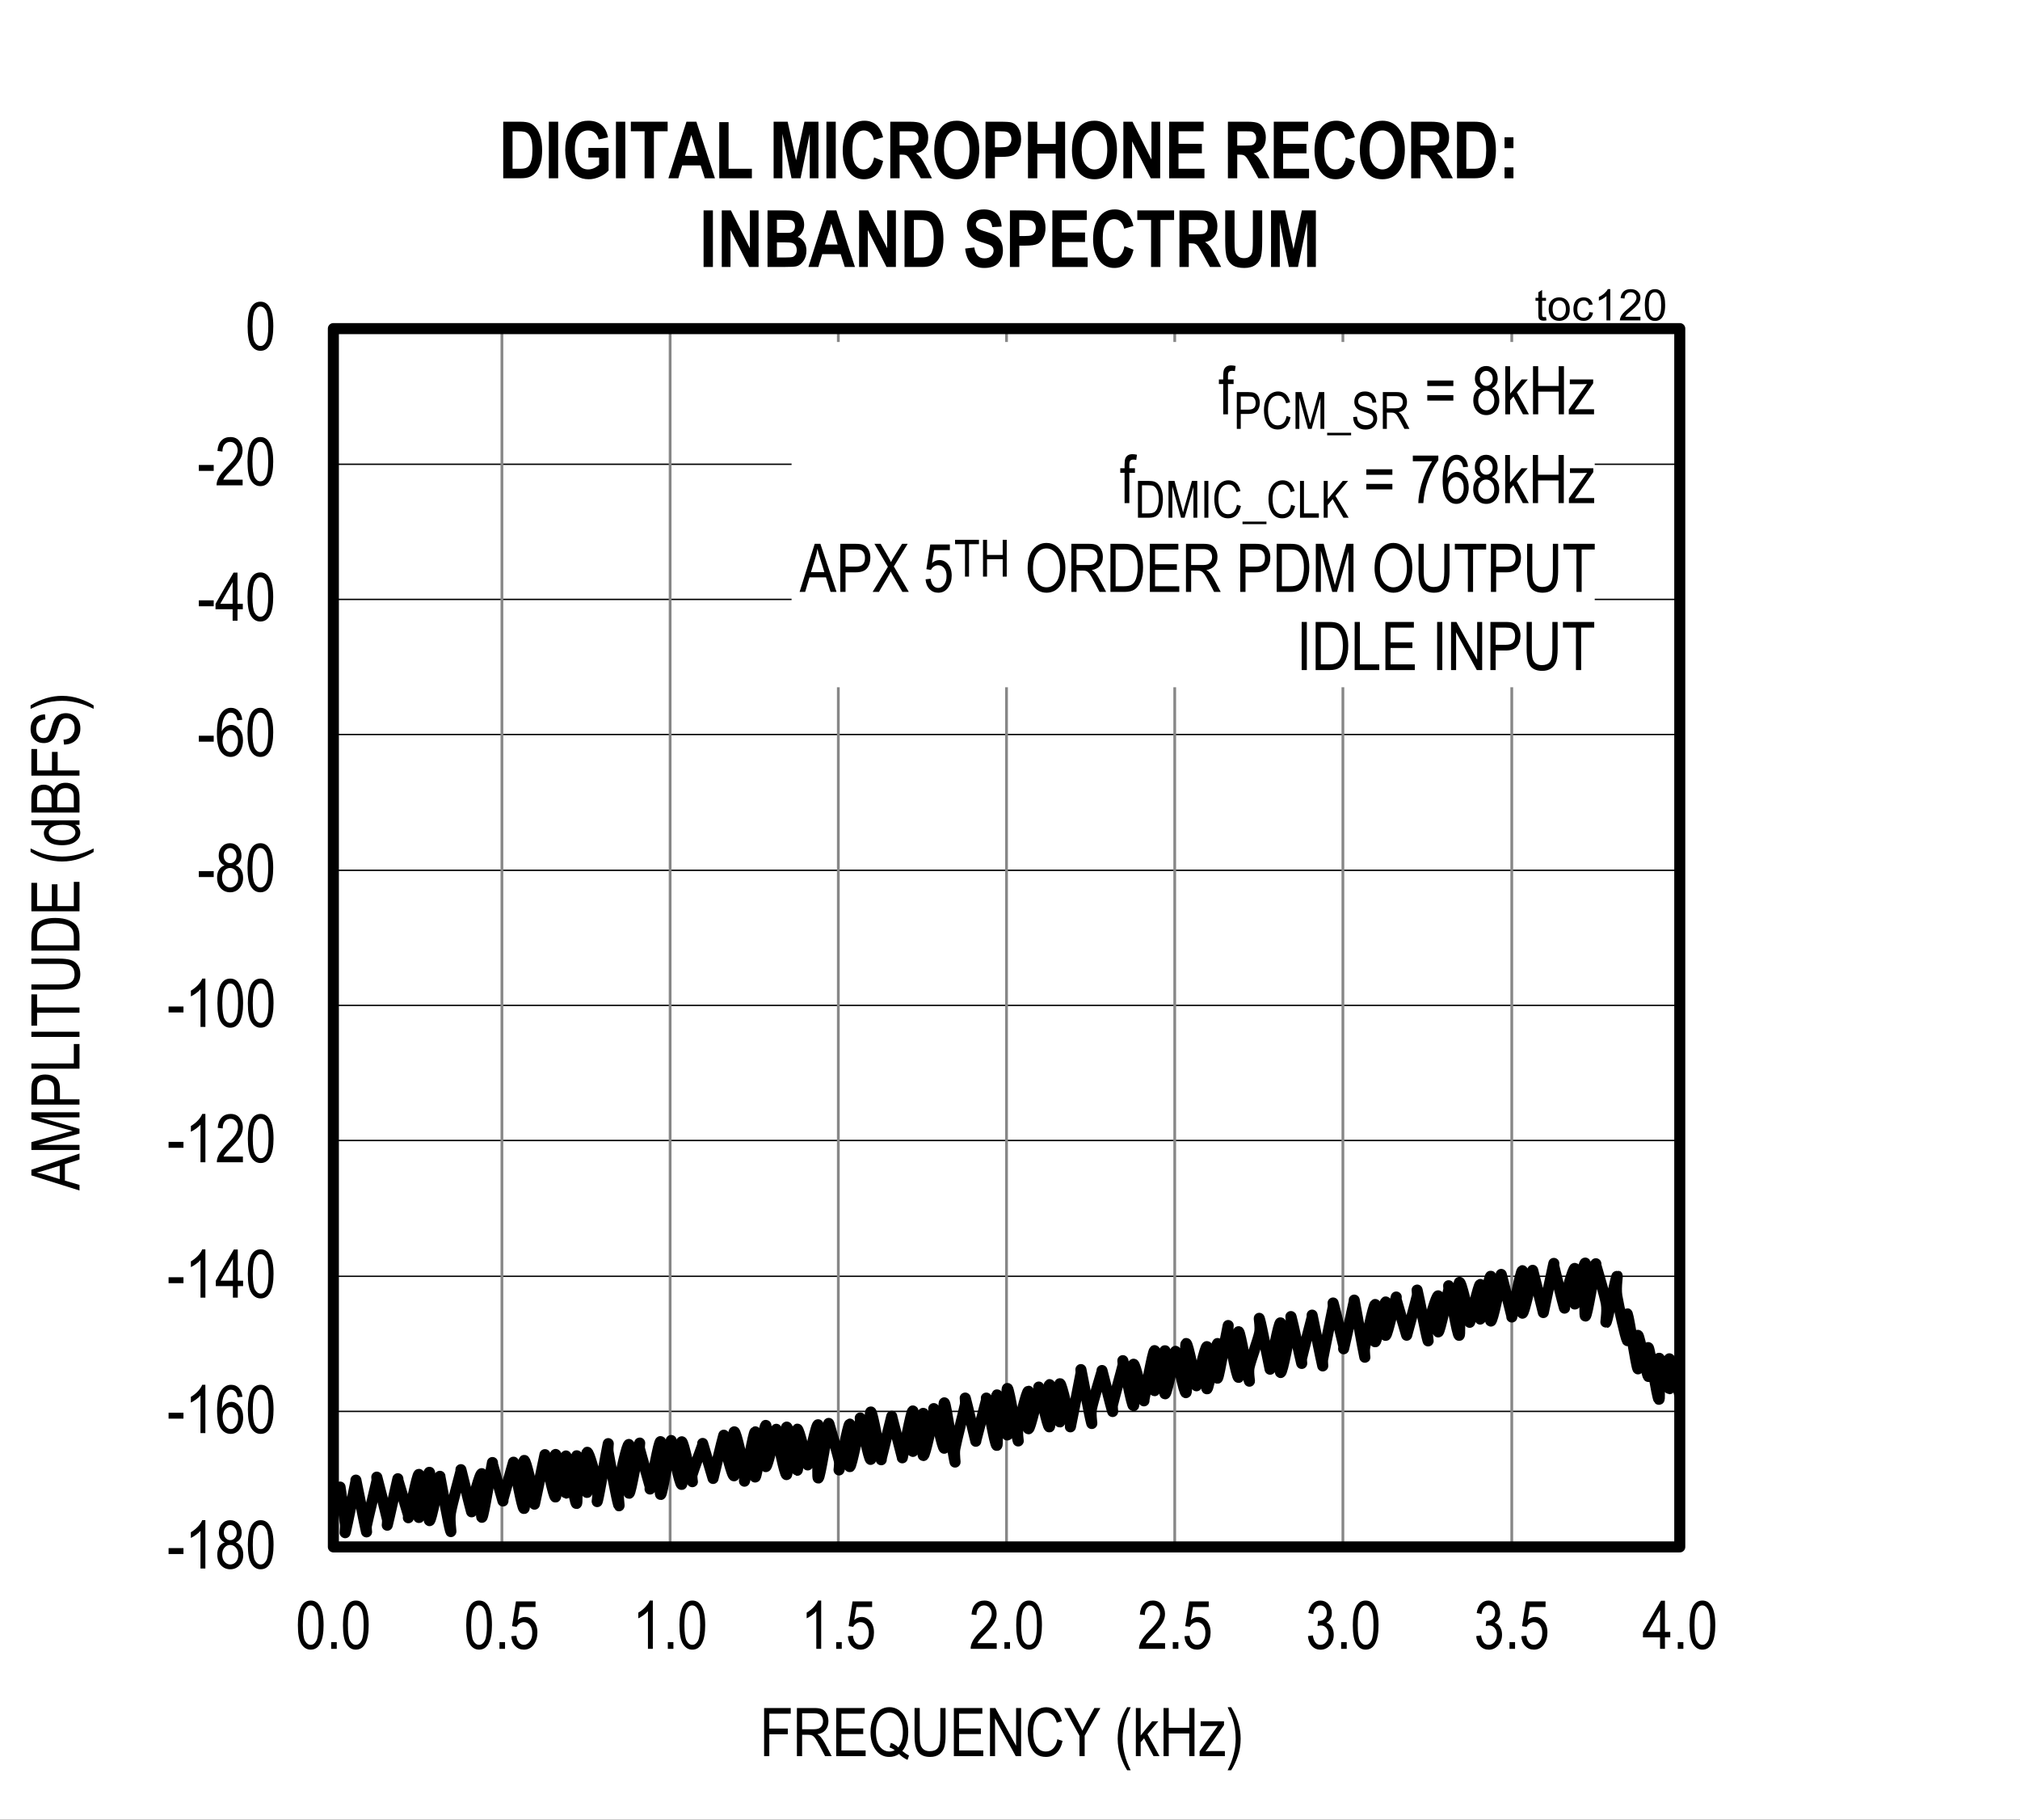
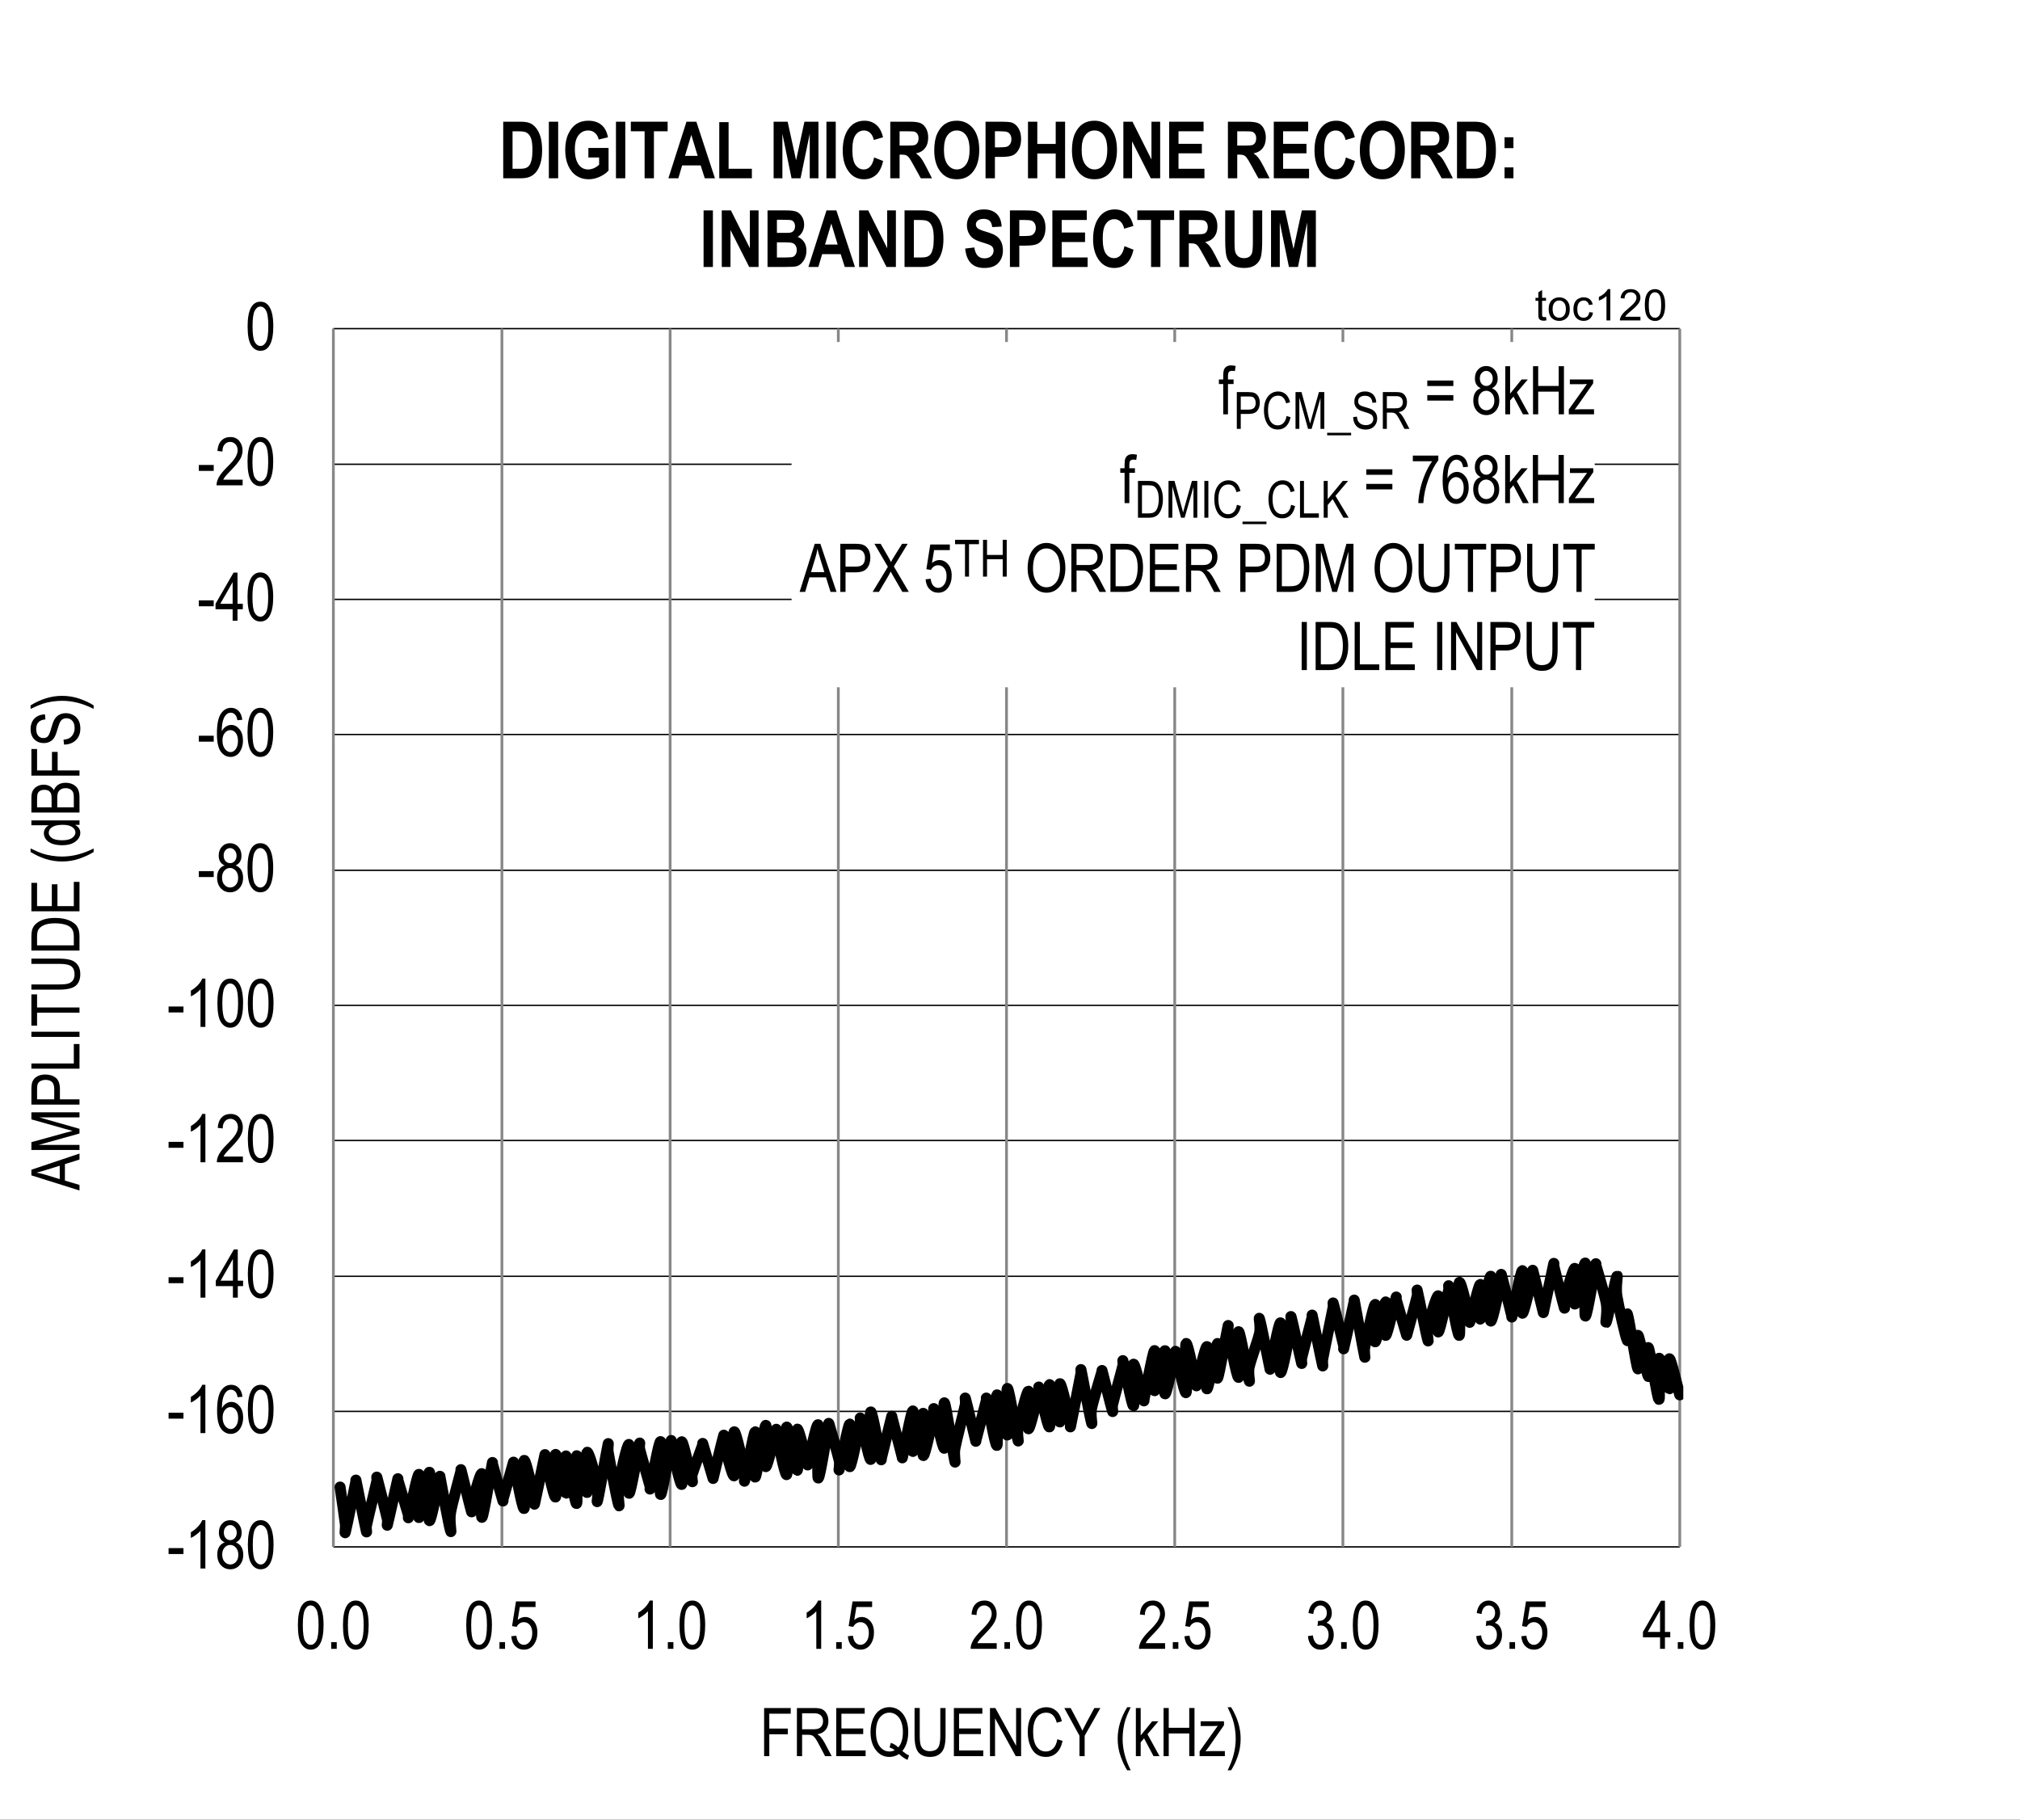
<svg xmlns="http://www.w3.org/2000/svg" xmlns:ns1="http://www.inkscape.org/namespaces/inkscape" xmlns:ns2="http://sodipodi.sourceforge.net/DTD/sodipodi-0.dtd" xmlns:xlink="http://www.w3.org/1999/xlink" height="460.32pt" id="svg1003" ns1:version="0.92.5 (2060ec1f9f, 2020-04-08)" ns2:docname="chart120.svg" version="1.2" viewBox="0 0 511.121 460.32" width="511.121pt">
  <rect x="0" y="0" width="511.121" height="460.32" fill="#333333" stroke="none" />
  <ns2:namedview bordercolor="#666666" borderopacity="1" gridtolerance="10" guidetolerance="10" id="namedview1005" ns1:current-layer="svg1003" ns1:cx="340.80208" ns1:cy="306.88021" ns1:pageopacity="0" ns1:pageshadow="2" ns1:window-height="480" ns1:window-maximized="0" ns1:window-width="640" ns1:window-x="0" ns1:window-y="0" ns1:zoom="0.22348485" objecttolerance="10" pagecolor="#ffffff" showgrid="false" />
  <defs id="defs346">
    <g id="g338">
      <symbol id="glyph0-0" overflow="visible" style="overflow:visible">
        <path d="M 0.359,0 V -10.625 H 3.594 V 0 Z M 0.75,-0.438 h 2.469 v -9.828 H 0.75 Z m 0,0" id="path2" ns1:connector-curvature="0" style="stroke:none" />
      </symbol>
      <symbol id="glyph0-1" overflow="visible" style="overflow:visible">
        <path d="m 0.438,-3.656 v -1.5 h 3.766 v 1.5 z m 0,0" id="path5" ns1:connector-curvature="0" style="stroke:none" />
      </symbol>
      <symbol id="glyph0-2" overflow="visible" style="overflow:visible">
        <path d="M 5.172,0 H 3.938 V -9.516 C 3.656,-9.18 3.273,-8.84 2.797,-8.5 2.328,-8.156 1.895,-7.895 1.5,-7.719 v -1.453 c 0.664,-0.383 1.258,-0.852 1.781,-1.406 0.52,-0.559 0.883,-1.109 1.094,-1.641 h 0.797 z m 0,0" id="path8" ns1:connector-curvature="0" style="stroke:none" />
      </symbol>
      <symbol id="glyph0-3" overflow="visible" style="overflow:visible">
        <path d="M 2.438,-6.594 C 1.945,-6.82 1.574,-7.141 1.328,-7.547 c -0.25,-0.414 -0.375,-0.93 -0.375,-1.547 0,-0.914 0.27,-1.664 0.812,-2.25 0.539,-0.582 1.223,-0.875 2.047,-0.875 0.832,0 1.523,0.301 2.078,0.891 0.551,0.594 0.828,1.355 0.828,2.281 0,0.594 -0.129,1.098 -0.375,1.5 -0.242,0.406 -0.605,0.727 -1.094,0.953 0.602,0.23 1.066,0.613 1.391,1.141 0.32,0.531 0.484,1.195 0.484,1.984 0,1.086 -0.32,1.973 -0.953,2.656 -0.625,0.68 -1.402,1.016 -2.328,1.016 -0.938,0 -1.727,-0.336 -2.359,-1.016 -0.625,-0.684 -0.938,-1.586 -0.938,-2.703 0,-0.809 0.164,-1.477 0.5,-2 C 1.379,-6.043 1.844,-6.406 2.438,-6.594 Z M 2.203,-9.125 c 0,0.594 0.156,1.07 0.469,1.422 0.32,0.355 0.711,0.531 1.172,0.531 0.445,0 0.828,-0.172 1.141,-0.516 0.32,-0.352 0.484,-0.805 0.484,-1.359 0,-0.57 -0.168,-1.035 -0.5,-1.391 -0.324,-0.363 -0.707,-0.547 -1.141,-0.547 -0.449,0 -0.836,0.18 -1.156,0.531 -0.312,0.355 -0.469,0.801 -0.469,1.328 z m -0.406,5.609 c 0,0.75 0.195,1.355 0.594,1.812 0.402,0.461 0.891,0.688 1.453,0.688 0.559,0 1.039,-0.219 1.438,-0.656 C 5.676,-2.117 5.875,-2.719 5.875,-3.469 c 0,-0.738 -0.207,-1.336 -0.609,-1.797 -0.406,-0.457 -0.895,-0.688 -1.453,-0.688 -0.562,0 -1.043,0.23 -1.438,0.688 -0.387,0.449 -0.578,1.035 -0.578,1.75 z m 0,0" id="path11" ns1:connector-curvature="0" style="stroke:none" />
      </symbol>
      <symbol id="glyph0-4" overflow="visible" style="overflow:visible">
        <path d="m 0.562,-6 c 0,-2.039 0.27,-3.586 0.812,-4.641 0.551,-1.051 1.363,-1.578 2.438,-1.578 0.957,0 1.707,0.43 2.25,1.281 0.664,1.031 1,2.68 1,4.938 0,2.031 -0.277,3.574 -0.828,4.625 -0.543,1.055 -1.355,1.578 -2.438,1.578 -0.949,0 -1.727,-0.461 -2.328,-1.391 C 0.863,-2.113 0.562,-3.719 0.562,-6 Z m 1.25,0 c 0,1.98 0.188,3.309 0.562,3.984 0.383,0.668 0.867,1 1.453,1 0.559,0 1.031,-0.336 1.406,-1.016 0.371,-0.684 0.562,-2.008 0.562,-3.969 0,-1.977 -0.191,-3.301 -0.562,-3.969 -0.375,-0.676 -0.867,-1.016 -1.469,-1.016 -0.555,0 -1.02,0.348 -1.391,1.031 C 2,-9.273 1.812,-7.957 1.812,-6 Z m 0,0" id="path14" ns1:connector-curvature="0" style="stroke:none" />
      </symbol>
      <symbol id="glyph0-5" overflow="visible" style="overflow:visible">
        <path d="M 6.922,-9.188 5.688,-9.078 C 5.57,-9.699 5.402,-10.145 5.188,-10.406 4.852,-10.789 4.457,-10.984 4,-10.984 c -0.711,0 -1.285,0.445 -1.719,1.328 -0.367,0.762 -0.555,1.887 -0.562,3.375 0.277,-0.527 0.633,-0.93 1.062,-1.203 0.426,-0.27 0.879,-0.406 1.359,-0.406 0.789,0 1.477,0.363 2.062,1.078 0.59,0.711 0.891,1.668 0.891,2.875 0,0.812 -0.152,1.555 -0.453,2.219 C 6.348,-1.062 5.965,-0.574 5.5,-0.266 5.039,0.043 4.527,0.203 3.969,0.203 2.957,0.203 2.121,-0.25 1.469,-1.156 0.82,-2.059 0.5,-3.57 0.5,-5.688 c 0,-2.352 0.332,-4.031 1,-5.031 0.664,-0.996 1.523,-1.5 2.578,-1.5 0.758,0 1.395,0.262 1.906,0.781 0.508,0.512 0.82,1.262 0.938,2.25 z m -5.016,5.25 c 0,0.875 0.207,1.586 0.625,2.125 0.414,0.531 0.895,0.797 1.438,0.797 0.488,0 0.922,-0.25 1.297,-0.75 0.371,-0.508 0.562,-1.207 0.562,-2.094 0,-0.852 -0.191,-1.52 -0.562,-2 -0.375,-0.477 -0.836,-0.719 -1.375,-0.719 -0.531,0 -0.996,0.242 -1.391,0.719 -0.398,0.469 -0.594,1.113 -0.594,1.922 z m 0,0" id="path17" ns1:connector-curvature="0" style="stroke:none" />
      </symbol>
      <symbol id="glyph0-6" overflow="visible" style="overflow:visible">
        <path d="M 4.484,0 V -2.906 H 0.156 v -1.375 l 4.562,-7.891 h 1 V -4.281 H 7.062 v 1.375 H 5.719 V 0 Z m 0,-4.281 v -5.484 l -3.125,5.484 z m 0,0" id="path20" ns1:connector-curvature="0" style="stroke:none" />
      </symbol>
      <symbol id="glyph0-7" overflow="visible" style="overflow:visible">
        <path d="M 7.016,-1.438 V 0 H 0.422 C 0.398,-0.582 0.57,-1.234 0.938,-1.953 1.309,-2.668 1.988,-3.52 2.969,-4.5 4.113,-5.633 4.863,-6.516 5.219,-7.141 5.57,-7.762 5.75,-8.344 5.75,-8.875 c 0,-0.621 -0.184,-1.129 -0.547,-1.516 -0.367,-0.395 -0.816,-0.594 -1.344,-0.594 -0.574,0 -1.043,0.215 -1.406,0.641 -0.367,0.418 -0.547,1.02 -0.547,1.797 l -1.266,-0.156 c 0.09,-1.164 0.426,-2.039 1,-2.625 0.57,-0.59 1.328,-0.891 2.266,-0.891 1.008,0 1.773,0.348 2.297,1.031 C 6.73,-10.5 7,-9.715 7,-8.844 7,-8.07 6.789,-7.324 6.375,-6.609 5.969,-5.898 5.191,-4.957 4.047,-3.781 3.316,-3.031 2.84,-2.52 2.625,-2.25 2.414,-1.977 2.242,-1.707 2.109,-1.438 Z m 0,0" id="path23" ns1:connector-curvature="0" style="stroke:none" />
      </symbol>
      <symbol id="glyph0-8" overflow="visible" style="overflow:visible">
        <path d="M 1.281,0 V -1.703 H 2.688 V 0 Z m 0,0" id="path26" ns1:connector-curvature="0" style="stroke:none" />
      </symbol>
      <symbol id="glyph0-9" overflow="visible" style="overflow:visible">
        <path d="m 0.562,-3.188 1.281,-0.141 c 0.102,0.781 0.328,1.367 0.672,1.75 0.352,0.375 0.766,0.562 1.234,0.562 0.57,0 1.066,-0.266 1.484,-0.797 C 5.66,-2.352 5.875,-3.086 5.875,-4.016 5.875,-4.879 5.668,-5.551 5.266,-6.031 4.859,-6.508 4.348,-6.75 3.734,-6.75 c -0.375,0 -0.727,0.105 -1.047,0.312 -0.324,0.211 -0.582,0.504 -0.766,0.875 L 0.766,-5.75 1.75,-12 h 4.953 v 1.422 H 2.719 L 2.188,-7.312 c 0.59,-0.496 1.219,-0.75 1.875,-0.75 0.84,0 1.57,0.355 2.188,1.062 0.613,0.711 0.922,1.668 0.922,2.875 0,1.188 -0.309,2.211 -0.922,3.062 -0.617,0.844 -1.445,1.266 -2.484,1.266 -0.867,0 -1.598,-0.297 -2.188,-0.891 -0.594,-0.602 -0.934,-1.438 -1.016,-2.5 z m 0,0" id="path29" ns1:connector-curvature="0" style="stroke:none" />
      </symbol>
      <symbol id="glyph0-10" overflow="visible" style="overflow:visible">
        <path d="m 0.562,-3.219 1.234,-0.188 c 0.246,1.594 0.895,2.391 1.938,2.391 0.551,0 1.031,-0.234 1.438,-0.703 0.414,-0.477 0.625,-1.094 0.625,-1.844 0,-0.707 -0.191,-1.273 -0.562,-1.703 -0.375,-0.434 -0.84,-0.656 -1.391,-0.656 -0.23,0 -0.52,0.055 -0.859,0.156 L 3.125,-7.078 3.312,-7.062 c 0.602,0 1.094,-0.18 1.469,-0.547 0.371,-0.371 0.562,-0.867 0.562,-1.484 0,-0.57 -0.16,-1.031 -0.469,-1.375 -0.312,-0.34 -0.699,-0.516 -1.156,-0.516 -0.469,0 -0.867,0.184 -1.188,0.547 -0.324,0.355 -0.535,0.902 -0.625,1.641 L 0.688,-9.062 c 0.152,-1.039 0.504,-1.828 1.047,-2.359 0.539,-0.527 1.195,-0.797 1.969,-0.797 0.809,0 1.5,0.305 2.062,0.906 0.559,0.594 0.844,1.348 0.844,2.25 0,0.555 -0.121,1.043 -0.359,1.469 -0.242,0.43 -0.582,0.762 -1.016,1 0.395,0.117 0.723,0.305 0.984,0.562 0.258,0.25 0.469,0.59 0.625,1.016 0.164,0.418 0.25,0.895 0.25,1.422 0,1.117 -0.332,2.035 -0.984,2.75 C 5.453,-0.133 4.664,0.219 3.75,0.219 2.895,0.219 2.168,-0.086 1.578,-0.703 0.984,-1.324 0.645,-2.164 0.562,-3.219 Z m 0,0" id="path32" ns1:connector-curvature="0" style="stroke:none" />
      </symbol>
      <symbol id="glyph0-11" overflow="visible" style="overflow:visible">
        <path d="M 1.172,0 V -12.172 H 7.906 v 1.438 H 2.484 v 3.766 h 4.688 v 1.438 h -4.688 V 0 Z m 0,0" id="path35" ns1:connector-curvature="0" style="stroke:none" />
      </symbol>
      <symbol id="glyph0-12" overflow="visible" style="overflow:visible">
        <path d="M 1.078,0 V -12.172 H 5.5 c 0.914,0 1.594,0.117 2.031,0.344 0.445,0.23 0.812,0.613 1.094,1.141 0.277,0.523 0.422,1.133 0.422,1.828 0,0.918 -0.242,1.664 -0.719,2.234 C 7.848,-6.051 7.152,-5.684 6.25,-5.531 6.613,-5.312 6.895,-5.086 7.094,-4.859 7.477,-4.398 7.82,-3.883 8.125,-3.312 L 9.875,0 H 8.203 L 6.875,-2.531 c -0.512,-0.988 -0.898,-1.656 -1.156,-2 -0.262,-0.34 -0.52,-0.57 -0.766,-0.688 -0.25,-0.121 -0.598,-0.188 -1.031,-0.188 H 2.391 V 0 Z m 1.312,-6.797 h 2.844 c 0.613,0 1.082,-0.07 1.406,-0.219 0.32,-0.152 0.578,-0.391 0.766,-0.703 0.184,-0.32 0.281,-0.695 0.281,-1.125 0,-0.613 -0.184,-1.098 -0.547,-1.453 -0.355,-0.352 -0.887,-0.531 -1.594,-0.531 h -3.156 z m 0,0" id="path38" ns1:connector-curvature="0" style="stroke:none" />
      </symbol>
      <symbol id="glyph0-13" overflow="visible" style="overflow:visible">
        <path d="M 1.109,0 V -12.172 H 8.312 v 1.438 H 2.422 V -7 H 7.938 v 1.422 H 2.422 V -1.438 h 6.125 V 0 Z m 0,0" id="path41" ns1:connector-curvature="0" style="stroke:none" />
      </symbol>
      <symbol id="glyph0-14" overflow="visible" style="overflow:visible">
        <path d="m 8.672,-1.297 c 0.613,0.512 1.18,0.887 1.703,1.125 l -0.391,1.125 c -0.742,-0.324 -1.457,-0.824 -2.141,-1.5 -0.742,0.5 -1.559,0.75 -2.453,0.75 -1.461,0 -2.645,-0.633 -3.547,-1.906 C 1.031,-2.855 0.625,-4.316 0.625,-6.078 0.625,-7.387 0.844,-8.531 1.281,-9.5 1.715,-10.465 2.289,-11.191 3,-11.672 c 0.715,-0.477 1.52,-0.719 2.406,-0.719 0.883,0 1.688,0.254 2.406,0.75 0.727,0.492 1.301,1.215 1.719,2.172 0.426,0.949 0.641,2.07 0.641,3.359 0,1.012 -0.133,1.93 -0.391,2.75 -0.262,0.812 -0.633,1.504 -1.109,2.062 z m -2.906,-2.062 c 0.746,0.25 1.375,0.637 1.875,1.156 0.777,-0.871 1.172,-2.176 1.172,-3.906 0,-1.039 -0.152,-1.926 -0.453,-2.656 C 8.066,-9.504 7.652,-10.062 7.125,-10.438 6.602,-10.809 6.035,-11 5.422,-11 4.43,-11 3.613,-10.582 2.969,-9.75 2.32,-8.926 2,-7.699 2,-6.078 c 0,1.605 0.328,2.824 0.984,3.656 0.652,0.836 1.469,1.25 2.438,1.25 C 5.887,-1.172 6.332,-1.281 6.75,-1.5 6.344,-1.82 5.902,-2.051 5.438,-2.188 Z m 0,0" id="path44" ns1:connector-curvature="0" style="stroke:none" />
      </symbol>
      <symbol id="glyph0-15" overflow="visible" style="overflow:visible">
        <path d="m 7.594,-12.172 h 1.328 v 7.031 c 0,1.18 -0.117,2.148 -0.344,2.906 -0.23,0.75 -0.648,1.348 -1.25,1.781 -0.605,0.438 -1.379,0.656 -2.312,0.656 -1.324,0 -2.316,-0.391 -2.969,-1.172 -0.648,-0.789 -0.969,-2.18 -0.969,-4.172 v -7.031 h 1.312 v 7.031 c 0,1.094 0.082,1.895 0.25,2.391 0.176,0.492 0.457,0.867 0.844,1.125 0.395,0.25 0.875,0.375 1.438,0.375 0.934,0 1.613,-0.266 2.031,-0.797 0.426,-0.527 0.641,-1.562 0.641,-3.094 z m 0,0" id="path47" ns1:connector-curvature="0" style="stroke:none" />
      </symbol>
      <symbol id="glyph0-16" overflow="visible" style="overflow:visible">
        <path d="m 1.031,0 v -12.172 h 1.359 l 5.25,9.562 v -9.562 H 8.906 V 0 H 7.547 L 2.312,-9.562 V 0 Z m 0,0" id="path50" ns1:connector-curvature="0" style="stroke:none" />
      </symbol>
      <symbol id="glyph0-17" overflow="visible" style="overflow:visible">
        <path d="m 8.156,-4.266 1.328,0.406 c -0.293,1.367 -0.809,2.387 -1.547,3.062 -0.73,0.668 -1.621,1 -2.672,1 -0.918,0 -1.707,-0.223 -2.359,-0.672 C 2.25,-0.914 1.711,-1.641 1.297,-2.641 c -0.418,-0.996 -0.625,-2.176 -0.625,-3.531 0,-1.332 0.207,-2.461 0.625,-3.391 0.414,-0.926 0.977,-1.625 1.688,-2.094 C 3.699,-12.133 4.5,-12.375 5.375,-12.375 c 0.965,0 1.797,0.305 2.484,0.906 0.695,0.594 1.18,1.477 1.453,2.641 l -1.297,0.375 C 7.578,-10.148 6.691,-11 5.359,-11 c -0.668,0 -1.246,0.176 -1.734,0.516 -0.492,0.336 -0.883,0.867 -1.172,1.594 -0.281,0.719 -0.422,1.629 -0.422,2.719 0,1.668 0.289,2.918 0.875,3.75 0.582,0.836 1.363,1.25 2.344,1.25 0.715,0 1.336,-0.254 1.859,-0.766 0.52,-0.508 0.867,-1.285 1.047,-2.328 z m 0,0" id="path53" ns1:connector-curvature="0" style="stroke:none" />
      </symbol>
      <symbol id="glyph0-18" overflow="visible" style="overflow:visible">
        <path d="m 3.891,0 v -5.156 l -3.844,-7.016 H 1.656 L 3.609,-8.5 c 0.383,0.73 0.723,1.418 1.016,2.062 0.301,-0.633 0.664,-1.352 1.094,-2.156 l 1.938,-3.578 H 9.188 L 5.203,-5.156 V 0 Z m 0,0" id="path56" ns1:connector-curvature="0" style="stroke:none" />
      </symbol>
      <symbol id="glyph0-19" overflow="visible" style="overflow:visible">
        <path d="" id="path59" ns1:connector-curvature="0" style="stroke:none" />
      </symbol>
      <symbol id="glyph0-20" overflow="visible" style="overflow:visible">
        <path d="M 3.25,3.578 C 2.645,2.629 2.09,1.457 1.594,0.062 c -0.5,-1.395 -0.75,-2.891 -0.75,-4.484 0,-2.684 0.801,-5.336 2.406,-7.953 h 0.891 c -0.625,1.305 -1.059,2.316 -1.297,3.031 -0.23,0.711 -0.414,1.496 -0.547,2.359 -0.137,0.855 -0.203,1.715 -0.203,2.578 0,2.656 0.68,5.316 2.047,7.984 z m 0,0" id="path62" ns1:connector-curvature="0" style="stroke:none" />
      </symbol>
      <symbol id="glyph0-21" overflow="visible" style="overflow:visible">
        <path d="m 0.938,0 v -12.172 h 1.219 v 6.938 L 5.062,-8.812 H 6.641 L 3.875,-5.547 6.922,0 H 5.406 L 3.016,-4.5 2.156,-3.5 V 0 Z m 0,0" id="path65" ns1:connector-curvature="0" style="stroke:none" />
      </symbol>
      <symbol id="glyph0-22" overflow="visible" style="overflow:visible">
        <path d="m 1.078,0 v -12.172 h 1.312 v 5 h 5.188 v -5 H 8.906 V 0 H 7.578 v -5.734 h -5.188 V 0 Z m 0,0" id="path68" ns1:connector-curvature="0" style="stroke:none" />
      </symbol>
      <symbol id="glyph0-23" overflow="visible" style="overflow:visible">
        <path d="M 0.281,0 V -1.219 L 4.875,-7.656 C 4.352,-7.625 3.895,-7.609 3.5,-7.609 H 0.547 V -8.812 h 5.906 v 0.984 l -3.906,5.594 -0.766,1.016 c 0.551,-0.039 1.066,-0.062 1.547,-0.062 h 3.344 V 0 Z m 0,0" id="path71" ns1:connector-curvature="0" style="stroke:none" />
      </symbol>
      <symbol id="glyph0-24" overflow="visible" style="overflow:visible">
        <path d="M 1.391,3.578 H 0.5 C 1.863,0.91 2.547,-1.75 2.547,-4.406 2.547,-5.27 2.477,-6.129 2.344,-6.984 2.207,-7.848 2.02,-8.633 1.781,-9.344 1.551,-10.059 1.121,-11.07 0.5,-12.375 h 0.891 c 1.602,2.617 2.406,5.27 2.406,7.953 0,1.555 -0.242,3.027 -0.719,4.422 -0.48,1.383 -1.043,2.578 -1.688,3.578 z m 0,0" id="path74" ns1:connector-curvature="0" style="stroke:none" />
      </symbol>
      <symbol id="glyph0-25" overflow="visible" style="overflow:visible">
        <path d="M 1.25,0 V -7.656 H 0.156 V -8.812 H 1.25 V -9.75 c 0,-0.695 0.066,-1.219 0.203,-1.562 0.145,-0.34 0.363,-0.602 0.656,-0.781 0.301,-0.184 0.676,-0.281 1.125,-0.281 0.352,0 0.738,0.051 1.156,0.141 l -0.188,1.312 C 3.941,-10.973 3.699,-11 3.484,-11 c -0.367,0 -0.633,0.098 -0.797,0.281 -0.156,0.188 -0.234,0.555 -0.234,1.094 v 0.812 H 3.875 v 1.156 H 2.453 V 0 Z m 0,0" id="path77" ns1:connector-curvature="0" style="stroke:none" />
      </symbol>
      <symbol id="glyph0-26" overflow="visible" style="overflow:visible">
        <path d="m 7.359,-7.156 h -6.594 v -1.391 h 6.594 z m 0,3.688 h -6.594 v -1.391 h 6.594 z m 0,0" id="path80" ns1:connector-curvature="0" style="stroke:none" />
      </symbol>
      <symbol id="glyph0-27" overflow="visible" style="overflow:visible">
        <path d="m 0.641,-10.578 v -1.438 H 7.094 v 1.172 c -0.961,1.25 -1.805,2.883 -2.531,4.891 -0.73,2 -1.152,3.988 -1.266,5.953 H 2.031 C 2.051,-1.02 2.211,-2.207 2.516,-3.562 2.824,-4.914 3.25,-6.207 3.781,-7.438 4.32,-8.664 4.898,-9.711 5.516,-10.578 Z m 0,0" id="path83" ns1:connector-curvature="0" style="stroke:none" />
      </symbol>
      <symbol id="glyph0-28" overflow="visible" style="overflow:visible">
        <path d="M -0.016,0 3.812,-12.172 H 5.234 L 9.328,0 H 7.812 L 6.656,-3.688 H 2.484 L 1.391,0 Z m 2.875,-5 H 6.25 L 5.203,-8.375 C 4.879,-9.402 4.645,-10.242 4.5,-10.891 4.375,-10.109 4.191,-9.332 3.953,-8.562 Z m 0,0" id="path86" ns1:connector-curvature="0" style="stroke:none" />
      </symbol>
      <symbol id="glyph0-29" overflow="visible" style="overflow:visible">
        <path d="M 1.078,0 V -12.172 H 4.844 c 0.883,0 1.535,0.082 1.953,0.234 0.57,0.211 1.031,0.602 1.375,1.172 0.34,0.574 0.516,1.273 0.516,2.094 0,1.105 -0.285,2.004 -0.844,2.688 -0.555,0.688 -1.52,1.031 -2.891,1.031 H 2.406 V 0 Z M 2.406,-6.391 h 2.578 c 0.809,0 1.406,-0.18 1.781,-0.547 0.371,-0.363 0.562,-0.914 0.562,-1.656 0,-0.488 -0.098,-0.898 -0.281,-1.234 C 6.867,-10.168 6.645,-10.406 6.375,-10.531 6.113,-10.664 5.637,-10.734 4.953,-10.734 H 2.406 Z m 0,0" id="path89" ns1:connector-curvature="0" style="stroke:none" />
      </symbol>
      <symbol id="glyph0-30" overflow="visible" style="overflow:visible">
        <path d="m 0.062,0 3.859,-6.344 -3.406,-5.828 H 2.094 l 1.812,3.125 c 0.371,0.648 0.641,1.148 0.797,1.5 C 4.918,-7.98 5.188,-8.445 5.5,-8.938 l 2.016,-3.234 H 8.938 L 5.438,-6.438 9.219,0 h -1.625 L 5.078,-4.344 C 4.93,-4.582 4.785,-4.852 4.641,-5.156 4.41,-4.707 4.246,-4.398 4.156,-4.234 L 1.656,0 Z m 0,0" id="path92" ns1:connector-curvature="0" style="stroke:none" />
      </symbol>
      <symbol id="glyph0-31" overflow="visible" style="overflow:visible">
        <path d="m 0.703,-5.922 c 0,-2.082 0.453,-3.68 1.359,-4.797 0.914,-1.113 2.055,-1.672 3.422,-1.672 0.883,0 1.688,0.254 2.406,0.75 0.727,0.5 1.301,1.227 1.719,2.172 0.426,0.949 0.641,2.082 0.641,3.391 0,1.805 -0.414,3.273 -1.234,4.406 -0.898,1.25 -2.074,1.875 -3.531,1.875 -1.48,0 -2.668,-0.641 -3.562,-1.922 -0.812,-1.164 -1.219,-2.566 -1.219,-4.203 z M 2.062,-5.906 c 0,1.5 0.328,2.668 0.984,3.5 0.664,0.824 1.473,1.234 2.422,1.234 0.965,0 1.781,-0.414 2.438,-1.25 0.652,-0.832 0.984,-2.062 0.984,-3.688 0,-1.039 -0.168,-1.977 -0.5,-2.812 -0.262,-0.621 -0.66,-1.125 -1.188,-1.5 C 6.68,-10.805 6.113,-11 5.5,-11 c -1,0 -1.824,0.418 -2.469,1.25 -0.648,0.824 -0.969,2.105 -0.969,3.844 z m 0,0" id="path95" ns1:connector-curvature="0" style="stroke:none" />
      </symbol>
      <symbol id="glyph0-32" overflow="visible" style="overflow:visible">
        <path d="m 1.047,0 v -12.172 h 3.438 c 0.852,0 1.504,0.082 1.953,0.234 0.582,0.188 1.082,0.543 1.5,1.062 0.426,0.512 0.758,1.16 1,1.938 0.238,0.781 0.359,1.711 0.359,2.781 0,1.387 -0.207,2.559 -0.609,3.516 C 8.281,-1.68 7.758,-0.996 7.125,-0.594 6.5,-0.195 5.676,0 4.656,0 Z m 1.312,-1.438 h 2.125 C 5.348,-1.438 6,-1.578 6.438,-1.859 c 0.445,-0.277 0.789,-0.727 1.031,-1.344 0.309,-0.82 0.469,-1.812 0.469,-2.969 0,-1.227 -0.168,-2.195 -0.5,-2.906 C 7.102,-9.785 6.668,-10.258 6.141,-10.5 c -0.355,-0.152 -0.918,-0.234 -1.688,-0.234 h -2.094 z m 0,0" id="path98" ns1:connector-curvature="0" style="stroke:none" />
      </symbol>
      <symbol id="glyph0-33" overflow="visible" style="overflow:visible">
        <path d="m 1.031,0 v -12.172 h 1.984 l 2.375,8.625 0.469,1.797 c 0.113,-0.445 0.289,-1.098 0.531,-1.953 l 2.391,-8.469 H 10.562 V 0 H 9.281 V -10.188 L 6.391,0 h -1.188 L 2.312,-10.359 V 0 Z m 0,0" id="path101" ns1:connector-curvature="0" style="stroke:none" />
      </symbol>
      <symbol id="glyph0-34" overflow="visible" style="overflow:visible">
        <path d="M 3.641,0 V -10.734 H 0.344 v -1.438 h 7.922 v 1.438 h -3.312 V 0 Z m 0,0" id="path104" ns1:connector-curvature="0" style="stroke:none" />
      </symbol>
      <symbol id="glyph0-35" overflow="visible" style="overflow:visible">
        <path d="m 1.328,0 v -12.172 h 1.312 V 0 Z m 0,0" id="path107" ns1:connector-curvature="0" style="stroke:none" />
      </symbol>
      <symbol id="glyph0-36" overflow="visible" style="overflow:visible">
        <path d="M 1,0 V -12.172 H 2.312 V -1.438 H 7.234 V 0 Z m 0,0" id="path110" ns1:connector-curvature="0" style="stroke:none" />
      </symbol>
      <symbol id="glyph1-0" overflow="visible" style="overflow:visible">
        <path d="M 0.359,0 V -10.625 H 3.594 V 0 Z M 0.75,-0.438 h 2.469 v -9.828 H 0.75 Z m 0,0" id="path113" ns1:connector-curvature="0" style="stroke:none" />
      </symbol>
      <symbol id="glyph1-1" overflow="visible" style="overflow:visible">
        <path d="m 0.438,-3.656 v -1.5 h 3.766 v 1.5 z m 0,0" id="path116" ns1:connector-curvature="0" style="stroke:none" />
      </symbol>
      <symbol id="glyph1-2" overflow="visible" style="overflow:visible">
        <path d="M 5.172,0 H 3.938 V -9.516 C 3.656,-9.18 3.273,-8.84 2.797,-8.5 2.328,-8.156 1.895,-7.895 1.5,-7.719 v -1.453 c 0.664,-0.383 1.258,-0.852 1.781,-1.406 0.52,-0.559 0.883,-1.109 1.094,-1.641 h 0.797 z m 0,0" id="path119" ns1:connector-curvature="0" style="stroke:none" />
      </symbol>
      <symbol id="glyph1-3" overflow="visible" style="overflow:visible">
        <path d="M 4.484,0 V -2.906 H 0.156 v -1.375 l 4.562,-7.891 h 1 V -4.281 H 7.062 v 1.375 H 5.719 V 0 Z m 0,-4.281 v -5.484 l -3.125,5.484 z m 0,0" id="path122" ns1:connector-curvature="0" style="stroke:none" />
      </symbol>
      <symbol id="glyph1-4" overflow="visible" style="overflow:visible">
        <path d="m 0.562,-6 c 0,-2.039 0.27,-3.586 0.812,-4.641 0.551,-1.051 1.363,-1.578 2.438,-1.578 0.957,0 1.707,0.43 2.25,1.281 0.664,1.031 1,2.68 1,4.938 0,2.031 -0.277,3.574 -0.828,4.625 -0.543,1.055 -1.355,1.578 -2.438,1.578 -0.949,0 -1.727,-0.461 -2.328,-1.391 C 0.863,-2.113 0.562,-3.719 0.562,-6 Z m 1.25,0 c 0,1.98 0.188,3.309 0.562,3.984 0.383,0.668 0.867,1 1.453,1 0.559,0 1.031,-0.336 1.406,-1.016 0.371,-0.684 0.562,-2.008 0.562,-3.969 0,-1.977 -0.191,-3.301 -0.562,-3.969 -0.375,-0.676 -0.867,-1.016 -1.469,-1.016 -0.555,0 -1.02,0.348 -1.391,1.031 C 2,-9.273 1.812,-7.957 1.812,-6 Z m 0,0" id="path125" ns1:connector-curvature="0" style="stroke:none" />
      </symbol>
      <symbol id="glyph1-5" overflow="visible" style="overflow:visible">
        <path d="M 7.016,-1.438 V 0 H 0.422 C 0.398,-0.582 0.57,-1.234 0.938,-1.953 1.309,-2.668 1.988,-3.52 2.969,-4.5 4.113,-5.633 4.863,-6.516 5.219,-7.141 5.57,-7.762 5.75,-8.344 5.75,-8.875 c 0,-0.621 -0.184,-1.129 -0.547,-1.516 -0.367,-0.395 -0.816,-0.594 -1.344,-0.594 -0.574,0 -1.043,0.215 -1.406,0.641 -0.367,0.418 -0.547,1.02 -0.547,1.797 l -1.266,-0.156 c 0.09,-1.164 0.426,-2.039 1,-2.625 0.57,-0.59 1.328,-0.891 2.266,-0.891 1.008,0 1.773,0.348 2.297,1.031 C 6.73,-10.5 7,-9.715 7,-8.844 7,-8.07 6.789,-7.324 6.375,-6.609 5.969,-5.898 5.191,-4.957 4.047,-3.781 3.316,-3.031 2.84,-2.52 2.625,-2.25 2.414,-1.977 2.242,-1.707 2.109,-1.438 Z m 0,0" id="path128" ns1:connector-curvature="0" style="stroke:none" />
      </symbol>
      <symbol id="glyph1-6" overflow="visible" style="overflow:visible">
        <path d="M 2.438,-6.594 C 1.945,-6.82 1.574,-7.141 1.328,-7.547 c -0.25,-0.414 -0.375,-0.93 -0.375,-1.547 0,-0.914 0.27,-1.664 0.812,-2.25 0.539,-0.582 1.223,-0.875 2.047,-0.875 0.832,0 1.523,0.301 2.078,0.891 0.551,0.594 0.828,1.355 0.828,2.281 0,0.594 -0.129,1.098 -0.375,1.5 -0.242,0.406 -0.605,0.727 -1.094,0.953 0.602,0.23 1.066,0.613 1.391,1.141 0.32,0.531 0.484,1.195 0.484,1.984 0,1.086 -0.32,1.973 -0.953,2.656 -0.625,0.68 -1.402,1.016 -2.328,1.016 -0.938,0 -1.727,-0.336 -2.359,-1.016 -0.625,-0.684 -0.938,-1.586 -0.938,-2.703 0,-0.809 0.164,-1.477 0.5,-2 C 1.379,-6.043 1.844,-6.406 2.438,-6.594 Z M 2.203,-9.125 c 0,0.594 0.156,1.07 0.469,1.422 0.32,0.355 0.711,0.531 1.172,0.531 0.445,0 0.828,-0.172 1.141,-0.516 0.32,-0.352 0.484,-0.805 0.484,-1.359 0,-0.57 -0.168,-1.035 -0.5,-1.391 -0.324,-0.363 -0.707,-0.547 -1.141,-0.547 -0.449,0 -0.836,0.18 -1.156,0.531 -0.312,0.355 -0.469,0.801 -0.469,1.328 z m -0.406,5.609 c 0,0.75 0.195,1.355 0.594,1.812 0.402,0.461 0.891,0.688 1.453,0.688 0.559,0 1.039,-0.219 1.438,-0.656 C 5.676,-2.117 5.875,-2.719 5.875,-3.469 c 0,-0.738 -0.207,-1.336 -0.609,-1.797 -0.406,-0.457 -0.895,-0.688 -1.453,-0.688 -0.562,0 -1.043,0.23 -1.438,0.688 -0.387,0.449 -0.578,1.035 -0.578,1.75 z m 0,0" id="path131" ns1:connector-curvature="0" style="stroke:none" />
      </symbol>
      <symbol id="glyph1-7" overflow="visible" style="overflow:visible">
        <path d="M 6.922,-9.188 5.688,-9.078 C 5.57,-9.699 5.402,-10.145 5.188,-10.406 4.852,-10.789 4.457,-10.984 4,-10.984 c -0.711,0 -1.285,0.445 -1.719,1.328 -0.367,0.762 -0.555,1.887 -0.562,3.375 0.277,-0.527 0.633,-0.93 1.062,-1.203 0.426,-0.27 0.879,-0.406 1.359,-0.406 0.789,0 1.477,0.363 2.062,1.078 0.59,0.711 0.891,1.668 0.891,2.875 0,0.812 -0.152,1.555 -0.453,2.219 C 6.348,-1.062 5.965,-0.574 5.5,-0.266 5.039,0.043 4.527,0.203 3.969,0.203 2.957,0.203 2.121,-0.25 1.469,-1.156 0.82,-2.059 0.5,-3.57 0.5,-5.688 c 0,-2.352 0.332,-4.031 1,-5.031 0.664,-0.996 1.523,-1.5 2.578,-1.5 0.758,0 1.395,0.262 1.906,0.781 0.508,0.512 0.82,1.262 0.938,2.25 z m -5.016,5.25 c 0,0.875 0.207,1.586 0.625,2.125 0.414,0.531 0.895,0.797 1.438,0.797 0.488,0 0.922,-0.25 1.297,-0.75 0.371,-0.508 0.562,-1.207 0.562,-2.094 0,-0.852 -0.191,-1.52 -0.562,-2 -0.375,-0.477 -0.836,-0.719 -1.375,-0.719 -0.531,0 -0.996,0.242 -1.391,0.719 -0.398,0.469 -0.594,1.113 -0.594,1.922 z m 0,0" id="path134" ns1:connector-curvature="0" style="stroke:none" />
      </symbol>
      <symbol id="glyph1-8" overflow="visible" style="overflow:visible">
        <path d="M 1.25,0 V -7.656 H 0.156 V -8.812 H 1.25 V -9.75 c 0,-0.695 0.066,-1.219 0.203,-1.562 0.145,-0.34 0.363,-0.602 0.656,-0.781 0.301,-0.184 0.676,-0.281 1.125,-0.281 0.352,0 0.738,0.051 1.156,0.141 l -0.188,1.312 C 3.941,-10.973 3.699,-11 3.484,-11 c -0.367,0 -0.633,0.098 -0.797,0.281 -0.156,0.188 -0.234,0.555 -0.234,1.094 v 0.812 H 3.875 v 1.156 H 2.453 V 0 Z m 0,0" id="path137" ns1:connector-curvature="0" style="stroke:none" />
      </symbol>
      <symbol id="glyph1-9" overflow="visible" style="overflow:visible">
        <path d="m 7.359,-7.156 h -6.594 v -1.391 h 6.594 z m 0,3.688 h -6.594 v -1.391 h 6.594 z m 0,0" id="path140" ns1:connector-curvature="0" style="stroke:none" />
      </symbol>
      <symbol id="glyph1-10" overflow="visible" style="overflow:visible">
        <path d="" id="path143" ns1:connector-curvature="0" style="stroke:none" />
      </symbol>
      <symbol id="glyph1-11" overflow="visible" style="overflow:visible">
        <path d="m 0.938,0 v -12.172 h 1.219 v 6.938 L 5.062,-8.812 H 6.641 L 3.875,-5.547 6.922,0 H 5.406 L 3.016,-4.5 2.156,-3.5 V 0 Z m 0,0" id="path146" ns1:connector-curvature="0" style="stroke:none" />
      </symbol>
      <symbol id="glyph1-12" overflow="visible" style="overflow:visible">
        <path d="m 1.078,0 v -12.172 h 1.312 v 5 h 5.188 v -5 H 8.906 V 0 H 7.578 v -5.734 h -5.188 V 0 Z m 0,0" id="path149" ns1:connector-curvature="0" style="stroke:none" />
      </symbol>
      <symbol id="glyph1-13" overflow="visible" style="overflow:visible">
        <path d="M 0.281,0 V -1.219 L 4.875,-7.656 C 4.352,-7.625 3.895,-7.609 3.5,-7.609 H 0.547 V -8.812 h 5.906 v 0.984 l -3.906,5.594 -0.766,1.016 c 0.551,-0.039 1.066,-0.062 1.547,-0.062 h 3.344 V 0 Z m 0,0" id="path152" ns1:connector-curvature="0" style="stroke:none" />
      </symbol>
      <symbol id="glyph2-0" overflow="visible" style="overflow:visible">
        <path d="M 0,-0.359 H -10.625 V -3.594 H 0 Z M -0.438,-0.75 v -2.469 h -9.828 V -0.75 Z m 0,0" id="path155" ns1:connector-curvature="0" style="stroke:none" />
      </symbol>
      <symbol id="glyph2-1" overflow="visible" style="overflow:visible">
        <path d="M 0,0.016 -12.172,-3.812 V -5.234 L 0,-9.328 V -7.812 l -3.688,1.156 v 4.172 L 0,-1.391 Z m -5,-2.875 V -6.25 l -3.375,1.047 c -1.027,0.324 -1.867,0.559 -2.516,0.703 0.781,0.125 1.559,0.309 2.328,0.547 z m 0,0" id="path158" ns1:connector-curvature="0" style="stroke:none" />
      </symbol>
      <symbol id="glyph2-2" overflow="visible" style="overflow:visible">
        <path d="m 0,-1.031 h -12.172 v -1.984 l 8.625,-2.375 1.797,-0.469 c -0.445,-0.113 -1.098,-0.289 -1.953,-0.531 l -8.469,-2.391 V -10.562 H 0 v 1.281 H -10.188 L 0,-6.391 v 1.188 L -10.359,-2.312 H 0 Z m 0,0" id="path161" ns1:connector-curvature="0" style="stroke:none" />
      </symbol>
      <symbol id="glyph2-3" overflow="visible" style="overflow:visible">
        <path d="M 0,-1.078 H -12.172 V -4.844 c 0,-0.883 0.082,-1.535 0.234,-1.953 0.211,-0.57 0.602,-1.031 1.172,-1.375 0.574,-0.34 1.273,-0.516 2.094,-0.516 1.105,0 2.004,0.285 2.688,0.844 0.688,0.555 1.031,1.52 1.031,2.891 V -2.406 H 0 Z M -6.391,-2.406 v -2.578 c 0,-0.809 -0.18,-1.406 -0.547,-1.781 -0.363,-0.371 -0.914,-0.562 -1.656,-0.562 -0.488,0 -0.898,0.098 -1.234,0.281 -0.34,0.18 -0.578,0.402 -0.703,0.672 -0.133,0.262 -0.203,0.738 -0.203,1.422 v 2.547 z m 0,0" id="path164" ns1:connector-curvature="0" style="stroke:none" />
      </symbol>
      <symbol id="glyph2-4" overflow="visible" style="overflow:visible">
        <path d="M 0,-1 H -12.172 V -2.312 H -1.438 V -7.234 H 0 Z m 0,0" id="path167" ns1:connector-curvature="0" style="stroke:none" />
      </symbol>
      <symbol id="glyph2-5" overflow="visible" style="overflow:visible">
        <path d="m 0,-1.328 h -12.172 v -1.312 H 0 Z m 0,0" id="path170" ns1:connector-curvature="0" style="stroke:none" />
      </symbol>
      <symbol id="glyph2-6" overflow="visible" style="overflow:visible">
        <path d="m 0,-3.641 h -10.734 v 3.297 h -1.438 v -7.922 h 1.438 v 3.312 H 0 Z m 0,0" id="path173" ns1:connector-curvature="0" style="stroke:none" />
      </symbol>
      <symbol id="glyph2-7" overflow="visible" style="overflow:visible">
        <path d="m -12.172,-7.594 v -1.328 h 7.031 c 1.18,0 2.148,0.117 2.906,0.344 0.75,0.23 1.348,0.648 1.781,1.25 0.438,0.605 0.656,1.379 0.656,2.312 0,1.324 -0.391,2.316 -1.172,2.969 -0.789,0.648 -2.18,0.969 -4.172,0.969 h -7.031 v -1.312 h 7.031 c 1.094,0 1.895,-0.082 2.391,-0.25 0.492,-0.176 0.867,-0.457 1.125,-0.844 0.25,-0.395 0.375,-0.875 0.375,-1.438 0,-0.934 -0.266,-1.613 -0.797,-2.031 -0.527,-0.426 -1.562,-0.641 -3.094,-0.641 z m 0,0" id="path176" ns1:connector-curvature="0" style="stroke:none" />
      </symbol>
      <symbol id="glyph2-8" overflow="visible" style="overflow:visible">
        <path d="m 0,-1.047 h -12.172 v -3.438 c 0,-0.852 0.082,-1.504 0.234,-1.953 0.188,-0.582 0.543,-1.082 1.062,-1.5 0.512,-0.426 1.16,-0.758 1.938,-1 0.781,-0.238 1.711,-0.359 2.781,-0.359 1.387,0 2.559,0.207 3.516,0.609 0.961,0.406 1.645,0.93 2.047,1.562 C -0.195,-6.5 0,-5.676 0,-4.656 Z m -1.438,-1.312 v -2.125 C -1.438,-5.348 -1.578,-6 -1.859,-6.438 c -0.277,-0.445 -0.727,-0.789 -1.344,-1.031 -0.82,-0.309 -1.812,-0.469 -2.969,-0.469 -1.227,0 -2.195,0.168 -2.906,0.5 -0.707,0.336 -1.18,0.77 -1.422,1.297 -0.152,0.355 -0.234,0.918 -0.234,1.688 v 2.094 z m 0,0" id="path179" ns1:connector-curvature="0" style="stroke:none" />
      </symbol>
      <symbol id="glyph2-9" overflow="visible" style="overflow:visible">
        <path d="M 0,-1.109 H -12.172 V -8.312 h 1.438 v 5.891 H -7 V -7.938 h 1.422 v 5.516 H -1.438 v -6.125 H 0 Z m 0,0" id="path182" ns1:connector-curvature="0" style="stroke:none" />
      </symbol>
      <symbol id="glyph2-10" overflow="visible" style="overflow:visible">
        <path d="" id="path185" ns1:connector-curvature="0" style="stroke:none" />
      </symbol>
      <symbol id="glyph2-11" overflow="visible" style="overflow:visible">
        <path d="m 3.578,-3.25 c -0.949,0.605 -2.121,1.16 -3.516,1.656 -1.395,0.5 -2.891,0.75 -4.484,0.75 -2.684,0 -5.336,-0.801 -7.953,-2.406 v -0.891 c 1.305,0.625 2.316,1.059 3.031,1.297 0.711,0.23 1.496,0.414 2.359,0.547 0.855,0.137 1.715,0.203 2.578,0.203 2.656,0 5.316,-0.68 7.984,-2.047 z m 0,0" id="path188" ns1:connector-curvature="0" style="stroke:none" />
      </symbol>
      <symbol id="glyph2-12" overflow="visible" style="overflow:visible">
        <path d="m 0,-5.594 h -1.109 c 0.43,0.23 0.758,0.523 0.984,0.875 0.215,0.344 0.328,0.715 0.328,1.109 0,0.855 -0.398,1.598 -1.203,2.219 -0.809,0.625 -1.945,0.938 -3.406,0.938 -0.996,0 -1.848,-0.133 -2.547,-0.406 C -7.648,-1.137 -8.164,-1.508 -8.5,-1.969 c -0.34,-0.465 -0.516,-0.984 -0.516,-1.547 0,-0.402 0.113,-0.781 0.328,-1.125 0.211,-0.34 0.508,-0.629 0.891,-0.859 h -4.375 V -6.734 H 0 Z m -4.406,3.891 c 1.148,0 1.996,-0.195 2.547,-0.594 0.555,-0.395 0.828,-0.859 0.828,-1.391 0,-0.52 -0.266,-0.969 -0.797,-1.344 -0.527,-0.383 -1.332,-0.578 -2.406,-0.578 -1.227,0 -2.125,0.195 -2.688,0.578 -0.57,0.375 -0.859,0.855 -0.859,1.438 0,0.512 0.273,0.957 0.812,1.328 0.543,0.375 1.398,0.562 2.562,0.562 z m 0,0" id="path191" ns1:connector-curvature="0" style="stroke:none" />
      </symbol>
      <symbol id="glyph2-13" overflow="visible" style="overflow:visible">
        <path d="m 0,-1.031 h -12.172 v -3.734 c 0,-0.758 0.121,-1.359 0.359,-1.797 0.23,-0.445 0.598,-0.812 1.094,-1.094 0.5,-0.277 1.055,-0.422 1.656,-0.422 0.562,0 1.07,0.121 1.516,0.359 0.449,0.242 0.809,0.586 1.078,1.031 0.211,-0.582 0.57,-1.039 1.078,-1.375 0.5,-0.332 1.121,-0.5 1.859,-0.5 0.742,0 1.395,0.152 1.953,0.453 0.555,0.305 0.957,0.707 1.203,1.203 0.25,0.5 0.375,1.195 0.375,2.078 z m -7.062,-1.312 V -4.5 c 0,-0.57 -0.035,-0.977 -0.109,-1.219 C -7.285,-6.051 -7.477,-6.312 -7.75,-6.5 c -0.277,-0.184 -0.656,-0.281 -1.125,-0.281 -0.434,0 -0.801,0.086 -1.094,0.25 -0.289,0.168 -0.488,0.395 -0.594,0.672 -0.113,0.281 -0.172,0.789 -0.172,1.516 v 2 z m 5.625,0 v -2.484 c 0,-0.551 -0.047,-0.957 -0.141,-1.219 -0.145,-0.371 -0.383,-0.66 -0.719,-0.859 -0.332,-0.195 -0.742,-0.297 -1.234,-0.297 -0.457,0 -0.848,0.102 -1.172,0.297 -0.32,0.188 -0.555,0.445 -0.703,0.766 -0.145,0.312 -0.219,0.809 -0.219,1.484 v 2.312 z m 0,0" id="path194" ns1:connector-curvature="0" style="stroke:none" />
      </symbol>
      <symbol id="glyph2-14" overflow="visible" style="overflow:visible">
        <path d="M 0,-1.172 H -12.172 V -7.906 h 1.438 v 5.422 h 3.766 v -4.688 h 1.438 v 4.688 H 0 Z m 0,0" id="path197" ns1:connector-curvature="0" style="stroke:none" />
      </symbol>
      <symbol id="glyph2-15" overflow="visible" style="overflow:visible">
        <path d="m -3.906,-0.625 -0.141,-1.25 c 0.68,-0.059 1.207,-0.211 1.578,-0.453 0.367,-0.238 0.664,-0.578 0.891,-1.016 0.23,-0.434 0.344,-0.926 0.344,-1.469 0,-0.789 -0.191,-1.398 -0.578,-1.828 -0.383,-0.434 -0.883,-0.656 -1.5,-0.656 -0.363,0 -0.676,0.082 -0.938,0.234 -0.27,0.156 -0.488,0.398 -0.656,0.719 -0.176,0.312 -0.422,1.004 -0.734,2.062 -0.27,0.938 -0.547,1.613 -0.828,2.016 -0.277,0.398 -0.641,0.707 -1.078,0.922 -0.434,0.219 -0.926,0.328 -1.469,0.328 -0.988,0 -1.797,-0.316 -2.422,-0.953 -0.621,-0.633 -0.938,-1.492 -0.938,-2.578 0,-0.738 0.148,-1.383 0.438,-1.938 0.293,-0.559 0.715,-0.992 1.266,-1.297 0.543,-0.309 1.191,-0.477 1.938,-0.5 L -8.625,-7 c -0.789,0.062 -1.375,0.301 -1.75,0.703 -0.383,0.406 -0.578,0.98 -0.578,1.719 0,0.742 0.168,1.309 0.5,1.703 0.336,0.398 0.77,0.594 1.297,0.594 0.492,0 0.871,-0.145 1.141,-0.438 0.273,-0.277 0.551,-0.926 0.828,-1.938 0.273,-0.988 0.508,-1.68 0.703,-2.078 0.312,-0.602 0.727,-1.062 1.234,-1.375 0.5,-0.309 1.105,-0.469 1.812,-0.469 0.688,0 1.32,0.168 1.891,0.5 0.574,0.324 1.012,0.77 1.312,1.328 0.301,0.562 0.453,1.242 0.453,2.031 0,1.23 -0.367,2.215 -1.109,2.953 -0.746,0.73 -1.754,1.113 -3.016,1.141 z m 0,0" id="path200" ns1:connector-curvature="0" style="stroke:none" />
      </symbol>
      <symbol id="glyph2-16" overflow="visible" style="overflow:visible">
        <path d="M 3.578,-1.391 V -0.5 C 0.91,-1.863 -1.75,-2.547 -4.406,-2.547 c -0.863,0 -1.723,0.07 -2.578,0.203 -0.863,0.137 -1.648,0.324 -2.359,0.562 -0.715,0.23 -1.727,0.66 -3.031,1.281 v -0.891 c 2.617,-1.602 5.27,-2.406 7.953,-2.406 1.555,0 3.027,0.242 4.422,0.719 1.383,0.48 2.578,1.043 3.578,1.688 z m 0,0" id="path203" ns1:connector-curvature="0" style="stroke:none" />
      </symbol>
      <symbol id="glyph3-0" overflow="visible" style="overflow:visible">
        <path d="M 0.281,0 V -8.125 H 2.75 V 0 Z m 0.297,-0.344 h 1.875 v -7.516 h -1.875 z m 0,0" id="path206" ns1:connector-curvature="0" style="stroke:none" />
      </symbol>
      <symbol id="glyph3-1" overflow="visible" style="overflow:visible">
        <path d="m 0.828,0 v -9.312 h 2.875 c 0.676,0 1.176,0.066 1.5,0.188 0.434,0.156 0.785,0.457 1.047,0.891 0.258,0.438 0.391,0.977 0.391,1.609 0,0.836 -0.215,1.52 -0.641,2.047 -0.43,0.531 -1.164,0.797 -2.203,0.797 H 1.828 V 0 Z m 1,-4.875 H 3.812 c 0.613,0 1.066,-0.141 1.359,-0.422 0.289,-0.277 0.438,-0.707 0.438,-1.281 0,-0.363 -0.074,-0.676 -0.219,-0.938 C 5.254,-7.785 5.082,-7.969 4.875,-8.062 4.676,-8.152 4.316,-8.203 3.797,-8.203 h -1.969 z m 0,0" id="path209" ns1:connector-curvature="0" style="stroke:none" />
      </symbol>
      <symbol id="glyph3-2" overflow="visible" style="overflow:visible">
        <path d="M 6.234,-3.266 7.25,-2.953 c -0.219,1.043 -0.613,1.824 -1.172,2.344 -0.562,0.512 -1.246,0.766 -2.047,0.766 -0.711,0 -1.316,-0.172 -1.812,-0.516 -0.5,-0.34 -0.914,-0.895 -1.234,-1.656 -0.312,-0.758 -0.469,-1.66 -0.469,-2.703 0,-1.02 0.156,-1.883 0.469,-2.594 0.32,-0.707 0.754,-1.242 1.297,-1.609 0.551,-0.363 1.16,-0.547 1.828,-0.547 0.738,0 1.375,0.23 1.906,0.688 C 6.543,-8.32 6.914,-7.645 7.125,-6.75 l -1,0.281 c -0.336,-1.289 -1.012,-1.938 -2.031,-1.938 -0.512,0 -0.957,0.133 -1.328,0.391 -0.367,0.262 -0.664,0.668 -0.891,1.219 -0.219,0.543 -0.328,1.238 -0.328,2.078 0,1.273 0.223,2.23 0.672,2.875 0.445,0.637 1.047,0.953 1.797,0.953 0.551,0 1.023,-0.191 1.422,-0.578 0.395,-0.395 0.66,-0.992 0.797,-1.797 z m 0,0" id="path212" ns1:connector-curvature="0" style="stroke:none" />
      </symbol>
      <symbol id="glyph3-3" overflow="visible" style="overflow:visible">
        <path d="M 0.797,0 V -9.312 H 2.312 l 1.812,6.594 0.359,1.375 c 0.082,-0.34 0.219,-0.836 0.406,-1.484 L 6.719,-9.312 H 8.078 V 0 H 7.109 V -7.781 L 4.875,0 H 3.969 L 1.766,-7.922 V 0 Z m 0,0" id="path215" ns1:connector-curvature="0" style="stroke:none" />
      </symbol>
      <symbol id="glyph3-4" overflow="visible" style="overflow:visible">
        <path d="m -0.078,0.984 h 6.062 V 1.625 h -6.062 z m 0,0" id="path218" ns1:connector-curvature="0" style="stroke:none" />
      </symbol>
      <symbol id="glyph3-5" overflow="visible" style="overflow:visible">
        <path d="M 0.484,-2.984 1.438,-3.094 c 0.051,0.512 0.164,0.914 0.344,1.203 0.176,0.281 0.43,0.512 0.766,0.688 0.332,0.168 0.711,0.25 1.141,0.25 0.59,0 1.055,-0.145 1.391,-0.438 0.332,-0.289 0.5,-0.672 0.5,-1.141 0,-0.277 -0.066,-0.52 -0.188,-0.719 C 5.273,-3.457 5.09,-3.625 4.844,-3.75 4.602,-3.883 4.082,-4.07 3.281,-4.312 2.562,-4.52 2.043,-4.734 1.734,-4.953 1.43,-5.168 1.195,-5.441 1.031,-5.766 c -0.168,-0.332 -0.25,-0.711 -0.25,-1.141 0,-0.746 0.238,-1.363 0.719,-1.844 0.488,-0.477 1.145,-0.719 1.969,-0.719 0.57,0 1.066,0.117 1.484,0.344 0.426,0.219 0.754,0.543 0.984,0.969 0.238,0.418 0.367,0.91 0.391,1.469 l -0.969,0.094 C 5.305,-7.195 5.121,-7.645 4.812,-7.938 4.5,-8.227 4.059,-8.375 3.5,-8.375 2.926,-8.375 2.488,-8.242 2.188,-7.984 1.895,-7.734 1.75,-7.402 1.75,-7 c 0,0.375 0.109,0.668 0.328,0.875 0.215,0.211 0.711,0.418 1.484,0.625 0.746,0.211 1.273,0.395 1.578,0.547 0.465,0.23 0.82,0.543 1.062,0.938 0.238,0.387 0.359,0.848 0.359,1.375 0,0.543 -0.129,1.035 -0.375,1.469 -0.25,0.438 -0.598,0.773 -1.031,1 -0.43,0.227 -0.945,0.344 -1.547,0.344 -0.938,0 -1.691,-0.281 -2.25,-0.844 -0.562,-0.57 -0.855,-1.344 -0.875,-2.312 z m 0,0" id="path221" ns1:connector-curvature="0" style="stroke:none" />
      </symbol>
      <symbol id="glyph3-6" overflow="visible" style="overflow:visible">
        <path d="m 0.812,0 v -9.312 h 3.391 c 0.707,0 1.227,0.09 1.562,0.266 0.332,0.18 0.609,0.473 0.828,0.875 0.215,0.398 0.328,0.867 0.328,1.406 0,0.699 -0.184,1.27 -0.547,1.703 -0.367,0.438 -0.898,0.715 -1.594,0.828 0.277,0.168 0.492,0.34 0.641,0.516 0.301,0.355 0.566,0.754 0.797,1.188 L 7.547,0 H 6.281 L 5.266,-1.938 C 4.867,-2.695 4.566,-3.207 4.359,-3.469 4.16,-3.727 3.965,-3.898 3.781,-3.984 3.594,-4.074 3.332,-4.125 3,-4.125 H 1.828 V 0 Z M 1.828,-5.203 H 4 c 0.465,0 0.828,-0.055 1.078,-0.172 C 5.324,-5.488 5.52,-5.664 5.656,-5.906 5.801,-6.152 5.875,-6.441 5.875,-6.766 5.875,-7.23 5.73,-7.602 5.453,-7.875 5.18,-8.145 4.773,-8.281 4.234,-8.281 h -2.406 z m 0,0" id="path224" ns1:connector-curvature="0" style="stroke:none" />
      </symbol>
      <symbol id="glyph3-7" overflow="visible" style="overflow:visible">
        <path d="M 2.781,0 V -8.203 H 0.266 V -9.312 H 6.312 v 1.109 H 3.797 V 0 Z m 0,0" id="path227" ns1:connector-curvature="0" style="stroke:none" />
      </symbol>
      <symbol id="glyph3-8" overflow="visible" style="overflow:visible">
        <path d="m 0.812,0 v -9.312 h 1.016 v 3.828 h 3.969 V -9.312 H 6.812 V 0 H 5.797 V -4.391 H 1.828 V 0 Z m 0,0" id="path230" ns1:connector-curvature="0" style="stroke:none" />
      </symbol>
      <symbol id="glyph4-0" overflow="visible" style="overflow:visible">
        <path d="M 0.281,0 V -8.125 H 2.75 V 0 Z m 0.297,-0.344 h 1.875 v -7.516 h -1.875 z m 0,0" id="path233" ns1:connector-curvature="0" style="stroke:none" />
      </symbol>
      <symbol id="glyph4-1" overflow="visible" style="overflow:visible">
        <path d="M 0.797,0 V -9.312 H 3.438 c 0.645,0 1.141,0.059 1.484,0.172 0.445,0.156 0.832,0.434 1.156,0.828 0.32,0.387 0.57,0.883 0.75,1.484 0.184,0.594 0.281,1.305 0.281,2.125 0,1.055 -0.16,1.949 -0.469,2.688 -0.305,0.73 -0.699,1.254 -1.188,1.562 C 4.973,-0.148 4.34,0 3.562,0 Z M 1.812,-1.094 h 1.625 c 0.652,0 1.148,-0.102 1.484,-0.312 0.34,-0.215 0.602,-0.566 0.781,-1.047 C 5.941,-3.074 6.062,-3.832 6.062,-4.719 6.062,-5.652 5.93,-6.395 5.672,-6.938 5.422,-7.477 5.098,-7.844 4.703,-8.031 4.43,-8.145 3.996,-8.203 3.406,-8.203 H 1.812 Z m 0,0" id="path236" ns1:connector-curvature="0" style="stroke:none" />
      </symbol>
      <symbol id="glyph4-2" overflow="visible" style="overflow:visible">
        <path d="M 0.797,0 V -9.312 H 2.312 l 1.812,6.594 0.359,1.375 c 0.082,-0.34 0.219,-0.836 0.406,-1.484 L 6.719,-9.312 H 8.078 V 0 H 7.109 V -7.781 L 4.875,0 H 3.969 L 1.766,-7.922 V 0 Z m 0,0" id="path239" ns1:connector-curvature="0" style="stroke:none" />
      </symbol>
      <symbol id="glyph4-3" overflow="visible" style="overflow:visible">
        <path d="M 1.016,0 V -9.312 H 2.031 V 0 Z m 0,0" id="path242" ns1:connector-curvature="0" style="stroke:none" />
      </symbol>
      <symbol id="glyph4-4" overflow="visible" style="overflow:visible">
        <path d="M 6.234,-3.266 7.25,-2.953 c -0.219,1.043 -0.613,1.824 -1.172,2.344 -0.562,0.512 -1.246,0.766 -2.047,0.766 -0.711,0 -1.316,-0.172 -1.812,-0.516 -0.5,-0.34 -0.914,-0.895 -1.234,-1.656 -0.312,-0.758 -0.469,-1.66 -0.469,-2.703 0,-1.02 0.156,-1.883 0.469,-2.594 0.32,-0.707 0.754,-1.242 1.297,-1.609 0.551,-0.363 1.16,-0.547 1.828,-0.547 0.738,0 1.375,0.23 1.906,0.688 C 6.543,-8.32 6.914,-7.645 7.125,-6.75 l -1,0.281 c -0.336,-1.289 -1.012,-1.938 -2.031,-1.938 -0.512,0 -0.957,0.133 -1.328,0.391 -0.367,0.262 -0.664,0.668 -0.891,1.219 -0.219,0.543 -0.328,1.238 -0.328,2.078 0,1.273 0.223,2.23 0.672,2.875 0.445,0.637 1.047,0.953 1.797,0.953 0.551,0 1.023,-0.191 1.422,-0.578 0.395,-0.395 0.66,-0.992 0.797,-1.797 z m 0,0" id="path245" ns1:connector-curvature="0" style="stroke:none" />
      </symbol>
      <symbol id="glyph4-5" overflow="visible" style="overflow:visible">
        <path d="m -0.078,0.984 h 6.062 V 1.625 h -6.062 z m 0,0" id="path248" ns1:connector-curvature="0" style="stroke:none" />
      </symbol>
      <symbol id="glyph4-6" overflow="visible" style="overflow:visible">
        <path d="m 0.766,0 v -9.312 h 1 v 8.219 H 5.531 V 0 Z m 0,0" id="path251" ns1:connector-curvature="0" style="stroke:none" />
      </symbol>
      <symbol id="glyph4-7" overflow="visible" style="overflow:visible">
        <path d="m 0.781,0 v -9.312 h 1.016 v 4.625 L 5.594,-9.312 H 6.953 L 3.75,-5.531 7.094,0 H 5.766 l -2.719,-4.703 -1.25,1.484 V 0 Z m 0,0" id="path254" ns1:connector-curvature="0" style="stroke:none" />
      </symbol>
      <symbol id="glyph5-0" overflow="visible" style="overflow:visible">
        <path d="M 0.438,0 V -12.5 H 4.234 V 0 Z M 0.891,-0.516 H 3.781 v -11.562 H 0.891 Z m 0,0" id="path257" ns1:connector-curvature="0" style="stroke:none" />
      </symbol>
      <symbol id="glyph5-1" overflow="visible" style="overflow:visible">
        <path d="m 1.188,-14.312 h 4.328 c 1.09,0 1.914,0.129 2.469,0.375 0.551,0.242 1.062,0.652 1.531,1.234 0.465,0.574 0.836,1.324 1.109,2.25 0.27,0.918 0.406,2.066 0.406,3.438 0,1.242 -0.145,2.32 -0.422,3.234 -0.281,0.918 -0.645,1.645 -1.078,2.172 C 9.102,-1.078 8.586,-0.676 7.984,-0.406 7.379,-0.133 6.598,0 5.641,0 H 1.188 Z m 2.359,2.422 v 9.484 h 1.781 c 0.758,0 1.305,-0.07 1.641,-0.219 0.34,-0.145 0.625,-0.363 0.844,-0.656 0.215,-0.289 0.398,-0.75 0.547,-1.375 0.145,-0.621 0.219,-1.445 0.219,-2.469 0,-1.059 -0.074,-1.895 -0.219,-2.5 -0.148,-0.613 -0.379,-1.098 -0.688,-1.453 -0.312,-0.352 -0.691,-0.582 -1.125,-0.688 -0.336,-0.082 -0.977,-0.125 -1.922,-0.125 z m 0,0" id="path260" ns1:connector-curvature="0" style="stroke:none" />
      </symbol>
      <symbol id="glyph5-2" overflow="visible" style="overflow:visible">
        <path d="M 1.125,0 V -14.312 H 3.484 V 0 Z m 0,0" id="path263" ns1:connector-curvature="0" style="stroke:none" />
      </symbol>
      <symbol id="glyph5-3" overflow="visible" style="overflow:visible">
        <path d="m 6.656,-5.266 v -2.406 h 5.109 v 5.703 c -0.512,0.605 -1.242,1.129 -2.188,1.562 C 8.641,0.027 7.691,0.25 6.734,0.25 c -1.156,0 -2.18,-0.285 -3.062,-0.859 -0.887,-0.57 -1.59,-1.426 -2.109,-2.562 -0.512,-1.133 -0.766,-2.469 -0.766,-4 0,-1.582 0.258,-2.93 0.781,-4.047 0.52,-1.121 1.195,-1.961 2.031,-2.516 0.84,-0.551 1.848,-0.828 3.016,-0.828 1.395,0 2.516,0.363 3.359,1.078 0.84,0.711 1.383,1.754 1.625,3.125 L 9.266,-9.812 C 9.086,-10.551 8.762,-11.113 8.297,-11.5 7.828,-11.895 7.27,-12.094 6.625,-12.094 c -1.012,0 -1.832,0.398 -2.453,1.188 -0.625,0.781 -0.938,1.977 -0.938,3.578 0,1.73 0.336,3.043 1.016,3.938 0.582,0.773 1.367,1.156 2.359,1.156 0.457,0 0.938,-0.102 1.438,-0.312 0.496,-0.215 0.941,-0.52 1.328,-0.906 v -1.812 z m 0,0" id="path266" ns1:connector-curvature="0" style="stroke:none" />
      </symbol>
      <symbol id="glyph5-4" overflow="visible" style="overflow:visible">
        <path d="M 3.844,0 V -11.891 H 0.359 V -14.312 h 9.312 v 2.422 H 6.203 V 0 Z m 0,0" id="path269" ns1:connector-curvature="0" style="stroke:none" />
      </symbol>
      <symbol id="glyph5-5" overflow="visible" style="overflow:visible">
        <path d="M 11.781,0 H 9.203 l -1.031,-3.25 h -4.688 L 2.516,0 H 0 l 4.578,-14.312 h 2.5 z m -4.375,-5.672 -1.609,-5.312 -1.594,5.312 z m 0,0" id="path272" ns1:connector-curvature="0" style="stroke:none" />
      </symbol>
      <symbol id="glyph5-6" overflow="visible" style="overflow:visible">
        <path d="M 1.266,0 V -14.203 H 3.625 V -2.406 H 9.516 V 0 Z m 0,0" id="path275" ns1:connector-curvature="0" style="stroke:none" />
      </symbol>
      <symbol id="glyph5-7" overflow="visible" style="overflow:visible">
        <path d="" id="path278" ns1:connector-curvature="0" style="stroke:none" />
      </symbol>
      <symbol id="glyph5-8" overflow="visible" style="overflow:visible">
        <path d="M 1.156,0 V -14.312 H 4.703 L 6.844,-4.547 8.953,-14.312 H 12.5 V 0 H 10.297 V -11.266 L 7.969,0 H 5.688 L 3.375,-11.266 V 0 Z m 0,0" id="path281" ns1:connector-curvature="0" style="stroke:none" />
      </symbol>
      <symbol id="glyph5-9" overflow="visible" style="overflow:visible">
        <path d="M 8.719,-5.266 11,-4.375 C 10.645,-2.77 10.051,-1.598 9.219,-0.859 8.383,-0.117 7.355,0.25 6.141,0.25 c -1.531,0 -2.773,-0.594 -3.719,-1.781 -1.094,-1.352 -1.641,-3.188 -1.641,-5.5 0,-2.434 0.551,-4.348 1.656,-5.734 0.957,-1.195 2.242,-1.797 3.859,-1.797 1.309,0 2.41,0.449 3.297,1.344 0.621,0.648 1.086,1.598 1.391,2.844 l -2.344,0.688 c -0.156,-0.77 -0.461,-1.363 -0.906,-1.781 -0.438,-0.414 -0.965,-0.625 -1.578,-0.625 -0.867,0 -1.574,0.383 -2.125,1.141 -0.543,0.75 -0.812,1.996 -0.812,3.734 0,1.805 0.266,3.086 0.797,3.844 0.539,0.762 1.238,1.141 2.094,1.141 0.621,0 1.16,-0.238 1.609,-0.719 0.457,-0.488 0.789,-1.258 1,-2.312 z m 0,0" id="path284" ns1:connector-curvature="0" style="stroke:none" />
      </symbol>
      <symbol id="glyph5-10" overflow="visible" style="overflow:visible">
        <path d="M 1.203,0 V -14.312 H 6.188 c 1.277,0 2.191,0.133 2.734,0.391 0.551,0.25 1,0.695 1.344,1.328 0.352,0.637 0.531,1.398 0.531,2.281 0,1.117 -0.273,2.02 -0.812,2.703 -0.531,0.688 -1.293,1.121 -2.281,1.297 0.508,0.367 0.93,0.77 1.266,1.203 0.332,0.43 0.785,1.199 1.359,2.312 L 11.75,0 H 8.922 L 7.203,-3.109 C 6.586,-4.242 6.164,-4.953 5.938,-5.234 5.719,-5.512 5.48,-5.707 5.234,-5.812 4.992,-5.926 4.598,-5.984 4.047,-5.984 H 3.562 V 0 Z M 3.562,-8.266 h 1.766 c 1.07,0 1.754,-0.047 2.047,-0.141 0.289,-0.09 0.523,-0.281 0.703,-0.562 0.184,-0.289 0.281,-0.676 0.281,-1.156 0,-0.445 -0.098,-0.805 -0.281,-1.078 C 7.898,-11.48 7.652,-11.676 7.344,-11.781 7.125,-11.852 6.48,-11.891 5.422,-11.891 H 3.562 Z m 0,0" id="path287" ns1:connector-curvature="0" style="stroke:none" />
      </symbol>
      <symbol id="glyph5-11" overflow="visible" style="overflow:visible">
        <path d="m 0.719,-7.078 c 0,-1.695 0.25,-3.098 0.75,-4.203 0.508,-1.102 1.172,-1.926 1.984,-2.469 0.809,-0.539 1.801,-0.812 2.969,-0.812 1.676,0 3.039,0.645 4.094,1.922 1.059,1.281 1.594,3.113 1.594,5.484 0,2.398 -0.559,4.27 -1.672,5.609 C 9.445,-0.348 8.105,0.25 6.422,0.25 4.723,0.25 3.383,-0.344 2.406,-1.531 1.281,-2.871 0.719,-4.723 0.719,-7.078 Z m 2.453,-0.094 c 0,1.648 0.312,2.883 0.938,3.703 0.621,0.824 1.395,1.234 2.312,1.234 0.934,0 1.707,-0.406 2.312,-1.219 0.613,-0.809 0.922,-2.066 0.922,-3.766 0,-1.652 -0.301,-2.879 -0.891,-3.672 -0.594,-0.801 -1.379,-1.203 -2.344,-1.203 -0.961,0 -1.742,0.402 -2.344,1.203 -0.605,0.805 -0.906,2.043 -0.906,3.719 z m 0,0" id="path290" ns1:connector-curvature="0" style="stroke:none" />
      </symbol>
      <symbol id="glyph5-12" overflow="visible" style="overflow:visible">
        <path d="M 1.188,0 V -14.312 H 5 c 1.414,0 2.344,0.07 2.781,0.203 0.695,0.219 1.27,0.695 1.719,1.422 0.457,0.719 0.688,1.648 0.688,2.781 0,1.043 -0.199,1.914 -0.594,2.609 C 9.207,-6.598 8.715,-6.105 8.125,-5.828 7.539,-5.547 6.535,-5.406 5.109,-5.406 H 3.562 V 0 Z m 2.375,-11.891 v 4.062 h 1.297 c 0.883,0 1.484,-0.062 1.797,-0.188 0.309,-0.121 0.566,-0.348 0.766,-0.672 0.207,-0.32 0.312,-0.719 0.312,-1.188 0,-0.477 -0.105,-0.879 -0.312,-1.203 -0.211,-0.32 -0.473,-0.535 -0.781,-0.641 -0.305,-0.113 -0.949,-0.172 -1.938,-0.172 z m 0,0" id="path293" ns1:connector-curvature="0" style="stroke:none" />
      </symbol>
      <symbol id="glyph5-13" overflow="visible" style="overflow:visible">
        <path d="M 1.203,0 V -14.312 H 3.562 v 5.625 h 4.656 v -5.625 h 2.375 V 0 h -2.375 V -6.266 H 3.562 V 0 Z m 0,0" id="path296" ns1:connector-curvature="0" style="stroke:none" />
      </symbol>
      <symbol id="glyph5-14" overflow="visible" style="overflow:visible">
        <path d="m 1.219,0 v -14.312 h 2.312 L 8.328,-4.75 v -9.562 H 10.531 V 0 h -2.375 L 3.422,-9.344 V 0 Z m 0,0" id="path299" ns1:connector-curvature="0" style="stroke:none" />
      </symbol>
      <symbol id="glyph5-15" overflow="visible" style="overflow:visible">
        <path d="M 1.203,0 V -14.312 H 9.906 v 2.422 H 3.562 V -8.719 H 9.469 V -6.312 H 3.562 v 3.906 H 10.125 V 0 Z m 0,0" id="path302" ns1:connector-curvature="0" style="stroke:none" />
      </symbol>
      <symbol id="glyph5-16" overflow="visible" style="overflow:visible">
        <path d="m 1.609,-7.625 v -2.75 h 2.25 v 2.75 z m 0,7.625 v -2.75 h 2.25 V 0 Z m 0,0" id="path305" ns1:connector-curvature="0" style="stroke:none" />
      </symbol>
      <symbol id="glyph5-17" overflow="visible" style="overflow:visible">
        <path d="m 1.188,-14.312 h 4.703 c 1.277,0 2.18,0.121 2.703,0.359 0.52,0.23 0.957,0.645 1.312,1.234 0.363,0.586 0.547,1.254 0.547,2 0,0.699 -0.16,1.324 -0.469,1.875 -0.305,0.555 -0.699,0.965 -1.188,1.234 0.695,0.25 1.242,0.68 1.641,1.281 0.395,0.594 0.594,1.32 0.594,2.172 0,1.043 -0.258,1.926 -0.766,2.641 -0.5,0.719 -1.09,1.168 -1.766,1.344 C 8.02,-0.055 6.914,0 5.188,0 h -4 z m 2.375,2.375 V -8.625 H 5.125 c 0.934,0 1.516,-0.016 1.734,-0.047 0.402,-0.059 0.719,-0.227 0.938,-0.5 0.227,-0.277 0.344,-0.66 0.344,-1.141 0,-0.426 -0.098,-0.77 -0.281,-1.031 C 7.68,-11.602 7.457,-11.766 7.188,-11.828 6.926,-11.898 6.168,-11.938 4.922,-11.938 Z m 0,5.703 V -2.406 H 5.75 c 0.965,0 1.586,-0.051 1.859,-0.156 0.27,-0.102 0.5,-0.301 0.688,-0.594 0.184,-0.301 0.281,-0.676 0.281,-1.125 0,-0.465 -0.102,-0.852 -0.297,-1.156 C 8.082,-5.746 7.816,-5.957 7.484,-6.062 7.16,-6.176 6.488,-6.234 5.469,-6.234 Z m 0,0" id="path308" ns1:connector-curvature="0" style="stroke:none" />
      </symbol>
      <symbol id="glyph5-18" overflow="visible" style="overflow:visible">
        <path d="m 0.594,-4.656 2.312,-0.281 c 0.258,1.836 1.113,2.75 2.562,2.75 0.715,0 1.281,-0.188 1.688,-0.562 0.414,-0.371 0.625,-0.836 0.625,-1.391 0,-0.32 -0.074,-0.598 -0.219,-0.828 C 7.414,-5.195 7.195,-5.383 6.906,-5.531 6.613,-5.676 5.902,-5.922 4.781,-6.266 3.77,-6.574 3.027,-6.91 2.562,-7.266 2.094,-7.617 1.715,-8.086 1.438,-8.672 1.164,-9.254 1.031,-9.883 1.031,-10.562 c 0,-0.777 0.176,-1.484 0.531,-2.109 0.352,-0.621 0.844,-1.094 1.469,-1.406 0.621,-0.32 1.395,-0.484 2.312,-0.484 1.371,0 2.445,0.379 3.219,1.125 0.777,0.75 1.195,1.824 1.25,3.219 l -2.375,0.125 c -0.105,-0.77 -0.336,-1.305 -0.688,-1.609 -0.344,-0.309 -0.836,-0.469 -1.469,-0.469 -0.637,0 -1.129,0.137 -1.469,0.406 -0.344,0.262 -0.516,0.598 -0.516,1 0,0.387 0.156,0.715 0.469,0.984 0.309,0.262 1.031,0.555 2.156,0.875 C 7.105,-8.562 7.969,-8.195 8.5,-7.812 c 0.527,0.375 0.938,0.867 1.219,1.469 0.277,0.605 0.422,1.336 0.422,2.188 0,1.25 -0.387,2.301 -1.156,3.141 C 8.223,-0.172 7.027,0.25 5.406,0.25 2.52,0.25 0.914,-1.383 0.594,-4.656 Z m 0,0" id="path311" ns1:connector-curvature="0" style="stroke:none" />
      </symbol>
      <symbol id="glyph5-19" overflow="visible" style="overflow:visible">
        <path d="M 1.172,-14.312 H 3.531 v 7.75 c 0,1.211 0.031,1.996 0.094,2.359 0.102,0.625 0.352,1.113 0.75,1.453 0.395,0.344 0.91,0.516 1.547,0.516 0.551,0 1,-0.117 1.344,-0.359 0.34,-0.238 0.578,-0.578 0.703,-1.016 0.133,-0.434 0.203,-1.363 0.203,-2.781 V -14.312 h 2.359 v 7.516 c 0,1.918 -0.105,3.309 -0.312,4.172 -0.199,0.855 -0.66,1.551 -1.375,2.078 C 8.125,-0.016 7.176,0.25 6,0.25 4.77,0.25 3.809,0.027 3.125,-0.406 2.438,-0.852 1.934,-1.473 1.625,-2.266 1.32,-3.066 1.172,-4.539 1.172,-6.688 Z m 0,0" id="path314" ns1:connector-curvature="0" style="stroke:none" />
      </symbol>
      <symbol id="glyph6-0" overflow="visible" style="overflow:visible">
-         <path d="m 1.375,0 v -6.875 h 5.5 V 0 Z m 0.172,-0.172 h 5.156 v -6.531 h -5.156 z m 0,0" id="path317" ns1:connector-curvature="0" style="stroke:none" />
-       </symbol>
+         </symbol>
      <symbol id="glyph6-1" overflow="visible" style="overflow:visible">
        <path d="m 2.844,-0.859 0.125,0.844 C 2.695,0.043 2.457,0.078 2.25,0.078 1.895,0.078 1.617,0.02 1.422,-0.094 1.234,-0.207 1.098,-0.352 1.016,-0.531 0.941,-0.707 0.906,-1.086 0.906,-1.672 v -3.281 H 0.188 v -0.75 h 0.719 v -1.406 l 0.953,-0.594 v 2 H 2.844 v 0.75 H 1.859 v 3.344 c 0,0.273 0.016,0.449 0.047,0.531 0.039,0.074 0.098,0.137 0.172,0.188 0.082,0.043 0.191,0.062 0.328,0.062 0.113,0 0.258,-0.008 0.438,-0.031 z m 0,0" id="path320" ns1:connector-curvature="0" style="stroke:none" />
      </symbol>
      <symbol id="glyph6-2" overflow="visible" style="overflow:visible">
        <path d="m 0.359,-2.859 c 0,-1.051 0.297,-1.832 0.891,-2.344 0.488,-0.414 1.086,-0.625 1.797,-0.625 0.777,0 1.414,0.258 1.906,0.766 0.496,0.512 0.75,1.223 0.75,2.125 0,0.742 -0.113,1.324 -0.328,1.75 C 5.156,-0.77 4.832,-0.445 4.406,-0.219 3.988,0.008 3.535,0.125 3.047,0.125 c -0.805,0 -1.457,-0.254 -1.953,-0.766 -0.492,-0.508 -0.734,-1.25 -0.734,-2.219 z m 1,0 c 0,0.742 0.156,1.293 0.469,1.656 0.32,0.355 0.727,0.531 1.219,0.531 0.477,0 0.875,-0.18 1.188,-0.547 0.32,-0.363 0.484,-0.922 0.484,-1.672 0,-0.695 -0.164,-1.227 -0.484,-1.594 -0.324,-0.363 -0.723,-0.547 -1.188,-0.547 -0.492,0 -0.898,0.184 -1.219,0.547 -0.312,0.355 -0.469,0.898 -0.469,1.625 z m 0,0" id="path323" ns1:connector-curvature="0" style="stroke:none" />
      </symbol>
      <symbol id="glyph6-3" overflow="visible" style="overflow:visible">
        <path d="m 4.453,-2.094 0.938,0.125 C 5.297,-1.312 5.027,-0.793 4.594,-0.422 4.164,-0.055 3.645,0.125 3.031,0.125 2.25,0.125 1.617,-0.129 1.141,-0.641 0.672,-1.148 0.438,-1.879 0.438,-2.828 c 0,-0.613 0.098,-1.148 0.297,-1.609 0.207,-0.465 0.52,-0.816 0.938,-1.047 0.414,-0.227 0.867,-0.344 1.359,-0.344 0.613,0 1.117,0.16 1.516,0.469 0.395,0.312 0.648,0.758 0.766,1.328 L 4.359,-3.891 C 4.273,-4.262 4.117,-4.547 3.891,-4.734 3.66,-4.93 3.383,-5.031 3.062,-5.031 c -0.48,0 -0.879,0.18 -1.188,0.531 -0.305,0.344 -0.453,0.895 -0.453,1.641 0,0.773 0.145,1.332 0.438,1.672 0.289,0.344 0.676,0.516 1.156,0.516 0.371,0 0.688,-0.113 0.938,-0.344 0.258,-0.227 0.426,-0.586 0.5,-1.078 z m 0,0" id="path326" ns1:connector-curvature="0" style="stroke:none" />
      </symbol>
      <symbol id="glyph6-4" overflow="visible" style="overflow:visible">
        <path d="M 4.094,0 H 3.125 V -6.156 C 2.895,-5.938 2.59,-5.711 2.219,-5.484 1.844,-5.266 1.504,-5.102 1.203,-5 v -0.938 c 0.539,-0.246 1.008,-0.551 1.406,-0.906 0.402,-0.363 0.691,-0.719 0.859,-1.062 h 0.625 z m 0,0" id="path329" ns1:connector-curvature="0" style="stroke:none" />
      </symbol>
      <symbol id="glyph6-5" overflow="visible" style="overflow:visible">
        <path d="M 5.531,-0.922 V 0 H 0.328 c 0,-0.227 0.039,-0.453 0.125,-0.672 0.121,-0.352 0.332,-0.703 0.625,-1.047 0.289,-0.34 0.711,-0.738 1.266,-1.188 0.852,-0.707 1.43,-1.266 1.734,-1.672 0.301,-0.402 0.453,-0.789 0.453,-1.156 0,-0.383 -0.137,-0.707 -0.406,-0.969 -0.273,-0.27 -0.633,-0.406 -1.078,-0.406 -0.461,0 -0.832,0.145 -1.109,0.422 -0.281,0.281 -0.422,0.668 -0.422,1.156 l -1,-0.094 c 0.07,-0.738 0.328,-1.301 0.766,-1.688 0.445,-0.395 1.047,-0.594 1.797,-0.594 0.746,0 1.344,0.211 1.781,0.625 0.445,0.418 0.672,0.941 0.672,1.562 0,0.312 -0.07,0.629 -0.203,0.938 -0.125,0.305 -0.34,0.621 -0.641,0.953 -0.293,0.336 -0.789,0.801 -1.484,1.391 -0.586,0.48 -0.961,0.809 -1.125,0.984 -0.156,0.18 -0.293,0.355 -0.406,0.531 z m 0,0" id="path332" ns1:connector-curvature="0" style="stroke:none" />
      </symbol>
      <symbol id="glyph6-6" overflow="visible" style="overflow:visible">
        <path d="m 0.453,-3.891 c 0,-0.926 0.094,-1.672 0.281,-2.234 0.195,-0.57 0.484,-1.008 0.859,-1.312 0.383,-0.309 0.863,-0.469 1.438,-0.469 0.414,0 0.781,0.09 1.094,0.266 0.32,0.168 0.586,0.414 0.797,0.734 0.207,0.312 0.367,0.707 0.484,1.172 0.121,0.461 0.188,1.074 0.188,1.844 0,0.93 -0.102,1.68 -0.297,2.25 -0.188,0.562 -0.473,1.004 -0.844,1.312 -0.375,0.312 -0.852,0.469 -1.422,0.469 -0.762,0 -1.363,-0.273 -1.797,-0.828 -0.523,-0.652 -0.781,-1.723 -0.781,-3.203 z m 1,0 c 0,1.305 0.148,2.168 0.453,2.594 0.301,0.43 0.676,0.641 1.125,0.641 0.434,0 0.805,-0.211 1.109,-0.641 0.301,-0.434 0.453,-1.301 0.453,-2.594 0,-1.289 -0.152,-2.148 -0.453,-2.578 -0.305,-0.426 -0.68,-0.641 -1.125,-0.641 -0.449,0 -0.805,0.191 -1.062,0.562 -0.336,0.48 -0.5,1.367 -0.5,2.656 z m 0,0" id="path335" ns1:connector-curvature="0" style="stroke:none" />
      </symbol>
    </g>
    <clipPath id="clip1">
      <path d="M 50.398,165.84 H 561.602 V 626.16 H 50.398 Z m 0,0" id="path340" ns1:connector-curvature="0" />
    </clipPath>
    <clipPath id="clip2">
      <path d="m 135,483 h 341.32 v 72 H 135 Z m 0,0" id="path343" ns1:connector-curvature="0" />
    </clipPath>
  </defs>
  <g id="surface1" transform="translate(-50.398,-165.84)">
    <g clip-path="url(#clip1)" id="g350" style="clip-rule:nonzero">
      <path d="M 50.398,626.191 H 561.52 V 165.84 H 50.398 Z m 0,0" id="path348" ns1:connector-curvature="0" style="fill:#ffffff;fill-opacity:1;fill-rule:evenodd;stroke:none" />
    </g>
    <path d="M 134.75,557.172 H 475.43 V 248.969 H 134.75 Z m 0,0" id="path352" ns1:connector-curvature="0" style="fill:#ffffff;fill-opacity:1;fill-rule:evenodd;stroke:none" />
    <path d="M 134.75,234.828 H 475.43 M 134.75,269.109 H 475.43 M 134.75,303.289 H 475.43 M 134.75,337.641 H 475.43 M 134.75,371.82 H 475.43 M 134.75,406 H 475.43 M 134.75,440.352 H 475.43 M 134.75,474.531 H 475.43 M 134.75,508.711 H 475.43 M 134.75,543.031 h 340.68" id="path354" ns1:connector-curvature="0" style="fill:none;stroke:#000000;stroke-width:0.349;stroke-linecap:butt;stroke-linejoin:round;stroke-miterlimit:10;stroke-opacity:1" transform="matrix(1,0,0,-1,0,792)" />
    <path d="M 134.75,543.031 V 234.828 m 42.648,308.203 V 234.828 m 42.562,308.203 V 234.828 m 42.559,308.203 V 234.828 m 42.559,308.203 V 234.828 m 42.562,308.203 V 234.828 m 42.551,308.203 V 234.828 m 42.73,308.203 V 234.828 m 42.508,308.203 V 234.828" id="path356" ns1:connector-curvature="0" style="fill:none;stroke:#878787;stroke-width:0.698;stroke-linecap:butt;stroke-linejoin:round;stroke-miterlimit:10;stroke-opacity:1" transform="matrix(1,0,0,-1,0,792)" />
-     <path d="M 134.75,234.828 H 475.43 V 543.031 H 134.75 Z m 0,0" id="path358" ns1:connector-curvature="0" style="fill:none;stroke:#000000;stroke-width:2.793;stroke-linecap:butt;stroke-linejoin:round;stroke-miterlimit:10;stroke-opacity:1" transform="matrix(1,0,0,-1,0,792)" />
    <g clip-path="url(#clip2)" id="g362" style="clip-rule:nonzero">
      <path d="m 136.449,249.969 c 0.441,-3.117 1.109,-7.469 1.332,-9.348 0.117,-0.973 -0.211,-2.891 0.019,-1.961 0.449,1.789 2.199,10.539 2.641,12.711 0.039,0.16 -0.012,0.469 0.019,0.32 0.449,-2.102 2.199,-11.012 2.641,-12.91 0.16,-0.66 -0.133,0.758 0.027,1.488 0.441,2.109 2.18,9.16 2.621,11.18 0.102,0.473 -0.09,1.32 0.019,0.961 0.441,-1.602 2.191,-8.559 2.641,-10.551 0.148,-0.68 -0.129,-1.988 0.019,-1.398 0.441,1.699 2.191,9.75 2.641,11.617 0.039,0.191 -0.031,-0.238 0.019,-0.387 0.441,-1.531 2.199,-7.211 2.641,-8.781 0.078,-0.281 -0.059,-0.949 0.019,-0.641 0.441,1.711 2.199,10.922 2.641,10.91 0.449,0 -0.422,-11.02 0.019,-10.93 0.449,0.09 2.199,11.59 2.641,11.461 0.449,-0.121 -0.422,-12.07 0.019,-12.242 0.449,-0.168 2.199,9.391 2.641,11.223 0.027,0.09 0,-0.121 0.027,-0.23 0.441,-2.289 2.191,-11.992 2.641,-13.48 0.391,-1.34 -0.379,2.301 0.019,4.531 0.441,2.5 2.18,8.617 2.621,10.43 0.039,0.188 -0.031,0.57 0.019,0.387 0.441,-1.68 2.199,-8.957 2.641,-10.477 0.18,-0.633 -0.16,0.707 0.019,1.359 0.441,1.578 2.199,8.617 2.641,8.129 0.441,-0.48 -0.418,-11.488 0.019,-11.02 0.441,0.48 2.199,11.621 2.641,13.859 0.039,0.199 -0.019,-0.258 0.019,-0.41 0.449,-1.621 2.199,-7.848 2.641,-9.328 0.07,-0.203 -0.039,0.25 0.019,0.488 0.449,1.629 2.199,7.781 2.648,9.332 0,0.019 0.012,-0.023 0.023,-0.043 0.438,-1.957 2.188,-11.758 2.637,-11.68 0.441,0.082 -0.43,11.762 0.023,12.16 0.438,0.391 2.188,-7.988 2.637,-9.809 0.133,-0.52 -0.109,-1.652 0.023,-1.109 0.438,1.879 2.18,10.41 2.617,12.391 0.051,0.227 -0.027,-0.262 0.019,-0.461 0.441,-1.789 2.203,-10.352 2.641,-10.262 0.441,0.082 -0.418,10.609 0.019,10.77 0.453,0.172 2.203,-9.719 2.641,-9.789 0.449,-0.059 -0.418,9.832 0.019,9.398 0.449,-0.438 2.199,-12.027 2.641,-12.02 0.449,0.012 -0.418,11.613 0.019,12.07 0.449,0.473 2.199,-9.418 2.652,-9.277 0.438,0.148 -0.43,9.848 0.019,10.16 0.438,0.297 2.188,-6.312 2.641,-8.332 0.398,-1.828 -0.391,-5.32 0.019,-3.75 0.438,1.719 2.199,12.082 2.641,14.102 0.168,0.77 -0.152,-1 0.019,-1.973 0.438,-2.547 2.199,-11.938 2.641,-13.309 0.438,-1.352 -0.41,2.59 0.019,5.109 0.438,2.539 2.18,10.5 2.617,10.129 0.441,-0.367 -0.418,-12.379 0.019,-12.348 0.453,0.031 2.203,10.68 2.641,12.539 0.16,0.66 -0.129,-0.711 0.019,-1.34 0.453,-1.781 2.203,-7.711 2.641,-9.391 0.082,-0.277 -0.051,-0.98 0.031,-0.66 0.441,1.883 2.191,12.18 2.641,11.93 0.438,-0.238 -0.43,-13.41 0.019,-13.379 0.441,0.031 2.191,11.441 2.641,13.57 0.078,0.379 -0.062,-0.461 0.019,-0.789 0.441,-1.84 2.199,-10.332 2.641,-10.242 0.438,0.102 -0.422,10.66 0.019,10.801 0.438,0.141 2.199,-8.559 2.641,-9.93 0.238,-0.738 -0.223,0.879 0.019,1.699 0.449,1.52 2.199,6.121 2.641,7.41 0.059,0.16 -0.031,0.531 0.019,0.359 0.438,-1.41 2.18,-7.359 2.617,-8.82 0.012,-0.027 0.012,0.051 0.023,0.102 0.449,1.789 2.199,9.172 2.637,10.68 0.211,0.691 -0.18,-0.809 0.031,-1.578 0.441,-1.68 2.191,-8.953 2.641,-8.523 0.441,0.441 -0.43,10.953 0.019,11.121 0.441,0.18 2.191,-8.008 2.641,-10.059 0.23,-1.082 -0.219,-3.109 0.019,-2.219 0.441,1.68 2.199,12.137 2.641,12.277 0.441,0.129 -0.422,-11.719 0.019,-11.449 0.441,0.27 2.199,12.629 2.641,13.07 0.438,0.441 -0.422,-10.25 0.019,-10.43 0.449,-0.172 2.199,7.961 2.641,9.371 0.098,0.328 -0.082,-0.461 0.019,-0.891 0.441,-1.902 2.18,-10.762 2.621,-10.5 0.438,0.25 -0.422,11.84 0.019,12.027 0.449,0.18 2.199,-10.848 2.648,-10.938 0.441,-0.09 -0.43,10.18 0.019,10.41 0.441,0.23 2.191,-7.57 2.641,-9.051 0.019,-0.082 -0.008,0.09 0.019,0.18 0.441,1.691 2.191,10.551 2.641,9.969 0.441,-0.59 -0.418,-13.527 0.019,-13.469 0.441,0.059 2.199,11.512 2.641,13.828 0,0.023 0.019,0.051 0.019,0.043 0.441,-1.57 2.199,-7.512 2.641,-9.449 0.238,-1.051 -0.219,-3.012 0.019,-2.172 0.449,1.539 2.199,11.301 2.641,11.41 0.449,0.102 -0.422,-10.871 0.019,-10.789 0.449,0.078 2.199,9.238 2.641,11.277 0.109,0.48 -0.082,1.352 0.031,0.98 0.438,-1.57 2.18,-10.68 2.617,-10.41 0.441,0.262 -0.43,12.031 0.019,12.012 0.441,-0.012 2.191,-10.152 2.641,-12.102 0.043,-0.18 -0.019,0.191 0.019,0.359 0.441,1.832 2.203,8.891 2.641,10.641 0.012,0.062 0,-0.07 0.019,-0.129 0.441,-1.719 2.203,-8.488 2.641,-10.211 0.019,-0.07 0,-0.23 0.019,-0.148 0.441,1.949 2.203,11.57 2.641,11.84 0.449,0.258 -0.418,-10.152 0.019,-10.242 0.449,-0.098 2.199,9.82 2.641,9.641 0.449,-0.168 -0.418,-10.648 0.019,-10.68 0.449,-0.019 2.199,8.562 2.652,10.531 0.129,0.621 -0.121,1.719 0.019,1.27 0.438,-1.449 2.188,-10.211 2.641,-9.961 0.438,0.25 -0.422,12.012 0.019,11.48 0.438,-0.539 2.18,-12.758 2.617,-14.691 0.281,-1.25 -0.27,1.594 0.023,3.133 0.438,2.367 2.199,8.961 2.637,11.078 0.16,0.781 -0.137,2.172 0.023,1.602 0.438,-1.539 2.199,-9.062 2.637,-10.832 0.031,-0.098 0,0.113 0.019,0.203 0.441,1.719 2.203,8.34 2.641,10.109 0.07,0.25 -0.039,0.82 0.019,0.551 0.453,-1.891 2.203,-12.051 2.641,-11.91 0.449,0.148 -0.418,12.34 0.019,12.777 0.453,0.441 2.203,-10.418 2.652,-10.148 0.438,0.27 -0.43,11.98 0.019,11.781 0.441,-0.211 2.191,-11.344 2.641,-13.023 0.309,-1.168 -0.289,1.5 0.019,2.93 0.441,2.062 2.199,9.422 2.641,9.402 0.438,-0.019 -0.422,-9.5 0.019,-9.52 0.438,-0.012 2.18,7.668 2.621,9.41 0.129,0.52 -0.113,1.5 0.019,1.059 0.438,-1.488 2.199,-10.109 2.641,-9.988 0.438,0.117 -0.422,10.488 0.019,10.699 0.449,0.211 2.199,-9.48 2.637,-9.449 0.453,0.039 -0.418,9.73 0.023,9.688 0.449,-0.039 2.199,-8.117 2.637,-9.93 0.102,-0.379 -0.066,-1.34 0.031,-0.898 0.441,2.09 2.191,11.02 2.641,13.41 0.078,0.438 -0.07,1.289 0.019,0.898 0.441,-2.059 2.191,-11.641 2.641,-13.27 0.352,-1.301 -0.34,1.789 0.019,3.5 0.441,2.148 2.199,7.762 2.641,9.359 0.031,0.109 -0.012,0.352 0.019,0.23 0.441,-1.66 2.199,-8.781 2.641,-10.219 0.18,-0.582 -0.16,0.82 0.019,1.598 0.441,1.91 2.18,8.051 2.621,9.891 0.129,0.551 -0.109,1.652 0.019,1.141 0.449,-1.691 2.199,-11.18 2.641,-11.309 0.449,-0.133 -0.422,10.32 0.019,10.52 0.449,0.211 2.199,-7.789 2.641,-9.27 0.047,-0.141 -0.023,0.199 0.027,0.398 0.441,2.121 2.191,11.941 2.641,12.309 0.441,0.363 -0.43,-10.129 0.019,-10.137 0.441,0 2.191,10.25 2.641,10.117 0.441,-0.129 -0.43,-10.879 0.019,-10.91 0.441,-0.027 2.199,8.992 2.641,10.75 0.019,0.082 0,-0.078 0.019,-0.148 0.441,-1.75 2.199,-10.66 2.641,-10.301 0.441,0.352 -0.422,12.141 0.019,12.43 0.441,0.289 2.18,-8.969 2.621,-10.699 0.051,-0.168 -0.019,0.191 0.019,0.359 0.449,1.652 2.199,9.742 2.641,9.551 0.449,-0.191 -0.422,-10.809 0.019,-10.68 0.449,0.129 2.199,11.008 2.641,11.461 0.449,0.457 -0.422,-9.473 0.027,-8.742 0.441,0.742 2.191,11.211 2.641,13.141 0.152,0.68 -0.141,-0.789 0.019,-1.551 0.441,-2.16 2.191,-11.449 2.641,-11.418 0.441,0.019 -0.418,11.688 0.019,11.578 0.441,-0.117 2.203,-10.77 2.641,-12.27 0.359,-1.211 -0.34,1.691 0.019,3.289 0.441,1.98 2.203,6.602 2.641,8.602 0.371,1.691 -0.348,4.73 0.019,3.449 0.449,-1.52 2.199,-10.559 2.641,-12.578 0.059,-0.242 -0.031,0.258 0.019,0.5 0.441,1.957 2.18,11.469 2.621,11.238 0.441,-0.219 -0.422,-12.418 0.019,-12.578 0.449,-0.16 2.199,9.289 2.648,11.629 0.223,1.191 -0.207,3.199 0.023,2.418 0.438,-1.527 2.188,-9.887 2.637,-11.617 0.141,-0.543 -0.117,0.629 0.023,1.23 0.438,1.91 2.188,8.469 2.637,10.27 0.062,0.238 -0.039,0.809 0.023,0.539 0.438,-2.02 2.199,-10.82 2.637,-12.66 0.141,-0.59 -0.117,0.801 0.019,1.578 0.441,2.441 2.203,10.723 2.641,13.082 0.102,0.531 -0.078,1.43 0.019,1.07 0.453,-1.609 2.203,-8.801 2.641,-10.711 0.09,-0.359 -0.059,-1.09 0.019,-0.738 0.453,1.859 2.203,9.82 2.641,11.859 0.039,0.148 -0.008,0.508 0.031,0.34 0.441,-2.301 2.18,-12.191 2.621,-14.18 0.219,-1.012 -0.211,1.16 0.019,2.258 0.438,2.191 2.188,10.621 2.641,10.852 0.438,0.238 -0.43,-9.551 0.019,-9.441 0.438,0.102 2.199,9.812 2.641,10.082 0.438,0.27 -0.422,-8.652 0.019,-8.461 0.438,0.199 2.199,8.129 2.641,9.641 0.078,0.281 -0.062,-0.32 0.019,-0.609 0.438,-1.602 2.199,-7.5 2.637,-8.992 0.012,-0.019 0.023,0.019 0.023,0.043 0.449,1.648 2.199,8.008 2.637,9.879 0.16,0.648 -0.129,1.988 0.023,1.34 0.449,-1.84 2.199,-10.871 2.648,-12.402 0.371,-1.289 -0.359,1.633 0.019,3.191 0.441,1.852 2.191,8.121 2.641,7.922 0.441,-0.211 -0.422,-9.383 0.019,-9.141 0.441,0.25 2.18,8.68 2.621,10.609 0.109,0.469 -0.09,1.441 0.019,0.969 0.441,-1.918 2.199,-12.598 2.641,-12.449 0.438,0.16 -0.422,12.691 0.019,13.379 0.438,0.68 2.199,-7.629 2.641,-9.289 0.09,-0.352 -0.07,-1.031 0.019,-0.719 0.449,1.469 2.199,9.391 2.641,9.52 0.449,0.129 -0.422,-9.109 0.019,-8.762 0.449,0.352 2.199,10.93 2.641,10.84 0.449,-0.078 -0.422,-11.219 0.019,-11.348 0.449,-0.141 2.199,8.59 2.648,10.551 0.129,0.566 -0.109,1.617 0.019,1.168 0.441,-1.539 2.191,-8.641 2.641,-10.418 0.031,-0.121 -0.008,-0.371 0.019,-0.25 0.441,1.91 2.199,11.539 2.641,11.699 0.441,0.16 -0.418,-10.609 0.019,-10.762 0.441,-0.148 2.18,8.09 2.621,9.891 0.098,0.422 -0.09,1.262 0.019,0.879 0.441,-1.609 2.199,-8.758 2.641,-10.527 0.008,-0.031 0.008,-0.113 0.019,-0.07 0.449,2.051 2.199,10.41 2.641,12.359 0.07,0.309 -0.051,-0.34 0.019,-0.629 0.449,-1.852 2.199,-8.992 2.641,-10.453 0.219,-0.719 -0.191,0.871 0.027,1.691 0.441,1.648 2.191,8.34 2.641,8.199 0.441,-0.141 -0.43,-9.238 0.019,-9.02 0.441,0.219 2.191,10.859 2.641,10.352 0.441,-0.512 -0.43,-13.371 0.019,-13.391 0.441,-0.019 2.203,11.109 2.641,13.238 0.039,0.211 -0.019,-0.258 0.019,-0.418 0.441,-1.672 2.18,-7.23 2.621,-9.609 0.422,-2.293 -0.41,-5.762 0.019,-4.672 0.441,1.141 2.199,10.391 2.641,11.48 0.398,0.98 -0.379,-2.512 0.019,-4.961 0.449,-2.699 2.199,-10.469 2.641,-11.238 0.449,-0.762 -0.422,7.848 0.019,6.66 0.449,-1.191 2.199,-12.902 2.641,-13.789 0.449,-0.891 -0.422,8.75 0.031,8.43 0.438,-0.332 2.188,-9.871 2.637,-10.402 0.441,-0.527 -0.43,8.191 0.023,7.23 0.438,-0.961 2.188,-12.57 2.637,-13.008 0.441,-0.441 -0.418,9.918 0.023,10.367 0.438,0.449 2.199,-7.668 2.637,-7.688 0.441,-0.023 -0.418,7.828 0.019,7.57 0.441,-0.25 1.73,-6.082 2.602,-9.121" id="path360" ns1:connector-curvature="0" style="fill:none;stroke:#000000;stroke-width:2.793;stroke-linecap:round;stroke-linejoin:round;stroke-miterlimit:10;stroke-opacity:1" transform="matrix(1,0,0,-1,0,792)" />
    </g>
    <g id="g370" style="fill:#000000;fill-opacity:1">
      <use height="100%" id="use364" width="100%" x="92.616" xlink:href="#glyph0-1" y="562.63" />
      <use height="100%" id="use366" width="100%" x="97.189" xlink:href="#glyph0-2" y="562.63" />
      <use height="100%" id="use368" width="100%" x="104.828" xlink:href="#glyph0-3" y="562.63" />
    </g>
    <g id="g374" style="fill:#000000;fill-opacity:1">
      <use height="100%" id="use372" width="100%" x="112.551" xlink:href="#glyph0-4" y="562.63" />
    </g>
    <g id="g382" style="fill:#000000;fill-opacity:1">
      <use height="100%" id="use376" width="100%" x="92.616" xlink:href="#glyph0-1" y="528.38" />
      <use height="100%" id="use378" width="100%" x="97.189" xlink:href="#glyph0-2" y="528.38" />
      <use height="100%" id="use380" width="100%" x="104.828" xlink:href="#glyph0-5" y="528.38" />
    </g>
    <g id="g386" style="fill:#000000;fill-opacity:1">
      <use height="100%" id="use384" width="100%" x="112.551" xlink:href="#glyph0-4" y="528.38" />
    </g>
    <g id="g394" style="fill:#000000;fill-opacity:1">
      <use height="100%" id="use388" width="100%" x="92.616" xlink:href="#glyph1-1" y="494.11" />
      <use height="100%" id="use390" width="100%" x="97.196" xlink:href="#glyph1-2" y="494.11" />
      <use height="100%" id="use392" width="100%" x="104.846" xlink:href="#glyph1-3" y="494.11" />
    </g>
    <g id="g398" style="fill:#000000;fill-opacity:1">
      <use height="100%" id="use396" width="100%" x="112.546" xlink:href="#glyph1-4" y="494.11" />
    </g>
    <g id="g406" style="fill:#000000;fill-opacity:1">
      <use height="100%" id="use400" width="100%" x="92.616" xlink:href="#glyph1-1" y="459.86" />
      <use height="100%" id="use402" width="100%" x="97.196" xlink:href="#glyph1-2" y="459.86" />
      <use height="100%" id="use404" width="100%" x="104.846" xlink:href="#glyph1-5" y="459.86" />
    </g>
    <g id="g410" style="fill:#000000;fill-opacity:1">
      <use height="100%" id="use408" width="100%" x="112.546" xlink:href="#glyph1-4" y="459.86" />
    </g>
    <g id="g418" style="fill:#000000;fill-opacity:1">
      <use height="100%" id="use412" width="100%" x="92.616" xlink:href="#glyph1-1" y="425.62" />
      <use height="100%" id="use414" width="100%" x="97.196" xlink:href="#glyph1-2" y="425.62" />
      <use height="100%" id="use416" width="100%" x="104.846" xlink:href="#glyph1-4" y="425.62" />
    </g>
    <g id="g422" style="fill:#000000;fill-opacity:1">
      <use height="100%" id="use420" width="100%" x="112.546" xlink:href="#glyph1-4" y="425.62" />
    </g>
    <g id="g426" style="fill:#000000;fill-opacity:1">
      <use height="100%" id="use424" width="100%" x="100.27" xlink:href="#glyph1-1" y="391.37" />
    </g>
    <g id="g430" style="fill:#000000;fill-opacity:1">
      <use height="100%" id="use428" width="100%" x="104.783" xlink:href="#glyph1-6" y="391.37" />
    </g>
    <g id="g434" style="fill:#000000;fill-opacity:1">
      <use height="100%" id="use432" width="100%" x="112.466" xlink:href="#glyph1-4" y="391.37" />
    </g>
    <g id="g438" style="fill:#000000;fill-opacity:1">
      <use height="100%" id="use436" width="100%" x="100.27" xlink:href="#glyph1-1" y="357.12" />
    </g>
    <g id="g442" style="fill:#000000;fill-opacity:1">
      <use height="100%" id="use440" width="100%" x="104.783" xlink:href="#glyph1-7" y="357.12" />
    </g>
    <g id="g446" style="fill:#000000;fill-opacity:1">
      <use height="100%" id="use444" width="100%" x="112.466" xlink:href="#glyph1-4" y="357.12" />
    </g>
    <g id="g450" style="fill:#000000;fill-opacity:1">
      <use height="100%" id="use448" width="100%" x="100.27" xlink:href="#glyph0-1" y="322.87" />
    </g>
    <g id="g454" style="fill:#000000;fill-opacity:1">
      <use height="100%" id="use452" width="100%" x="104.776" xlink:href="#glyph0-6" y="322.87" />
    </g>
    <g id="g458" style="fill:#000000;fill-opacity:1">
      <use height="100%" id="use456" width="100%" x="112.465" xlink:href="#glyph0-4" y="322.87" />
    </g>
    <g id="g462" style="fill:#000000;fill-opacity:1">
      <use height="100%" id="use460" width="100%" x="100.27" xlink:href="#glyph0-1" y="288.62" />
    </g>
    <g id="g466" style="fill:#000000;fill-opacity:1">
      <use height="100%" id="use464" width="100%" x="104.776" xlink:href="#glyph0-7" y="288.62" />
    </g>
    <g id="g470" style="fill:#000000;fill-opacity:1">
      <use height="100%" id="use468" width="100%" x="112.465" xlink:href="#glyph0-4" y="288.62" />
    </g>
    <g id="g474" style="fill:#000000;fill-opacity:1">
      <use height="100%" id="use472" width="100%" x="112.49" xlink:href="#glyph0-4" y="254.38" />
    </g>
    <g id="g478" style="fill:#000000;fill-opacity:1">
      <use height="100%" id="use476" width="100%" x="125.21" xlink:href="#glyph0-4" y="582.96" />
    </g>
    <g id="g482" style="fill:#000000;fill-opacity:1">
      <use height="100%" id="use480" width="100%" x="132.916" xlink:href="#glyph0-8" y="582.96" />
    </g>
    <g id="g486" style="fill:#000000;fill-opacity:1">
      <use height="100%" id="use484" width="100%" x="136.618" xlink:href="#glyph0-4" y="582.96" />
    </g>
    <g id="g490" style="fill:#000000;fill-opacity:1">
      <use height="100%" id="use488" width="100%" x="167.81" xlink:href="#glyph0-4" y="582.96" />
    </g>
    <g id="g494" style="fill:#000000;fill-opacity:1">
      <use height="100%" id="use492" width="100%" x="175.499" xlink:href="#glyph0-8" y="582.96" />
    </g>
    <g id="g498" style="fill:#000000;fill-opacity:1">
      <use height="100%" id="use496" width="100%" x="179.201" xlink:href="#glyph0-9" y="582.96" />
    </g>
    <g id="g502" style="fill:#000000;fill-opacity:1">
      <use height="100%" id="use500" width="100%" x="210.41" xlink:href="#glyph0-2" y="582.96" />
    </g>
    <g id="g506" style="fill:#000000;fill-opacity:1">
      <use height="100%" id="use504" width="100%" x="218.099" xlink:href="#glyph0-8" y="582.96" />
    </g>
    <g id="g510" style="fill:#000000;fill-opacity:1">
      <use height="100%" id="use508" width="100%" x="221.768" xlink:href="#glyph0-4" y="582.96" />
    </g>
    <g id="g514" style="fill:#000000;fill-opacity:1">
      <use height="100%" id="use512" width="100%" x="253.01" xlink:href="#glyph0-2" y="582.96" />
    </g>
    <g id="g518" style="fill:#000000;fill-opacity:1">
      <use height="100%" id="use516" width="100%" x="260.699" xlink:href="#glyph0-8" y="582.96" />
    </g>
    <g id="g522" style="fill:#000000;fill-opacity:1">
      <use height="100%" id="use520" width="100%" x="264.368" xlink:href="#glyph0-9" y="582.96" />
    </g>
    <g id="g526" style="fill:#000000;fill-opacity:1">
      <use height="100%" id="use524" width="100%" x="295.58" xlink:href="#glyph0-7" y="582.96" />
    </g>
    <g id="g530" style="fill:#000000;fill-opacity:1">
      <use height="100%" id="use528" width="100%" x="303.269" xlink:href="#glyph0-8" y="582.96" />
    </g>
    <g id="g534" style="fill:#000000;fill-opacity:1">
      <use height="100%" id="use532" width="100%" x="306.971" xlink:href="#glyph0-4" y="582.96" />
    </g>
    <g id="g538" style="fill:#000000;fill-opacity:1">
      <use height="100%" id="use536" width="100%" x="338.18" xlink:href="#glyph0-7" y="582.96" />
    </g>
    <g id="g542" style="fill:#000000;fill-opacity:1">
      <use height="100%" id="use540" width="100%" x="345.869" xlink:href="#glyph0-8" y="582.96" />
    </g>
    <g id="g546" style="fill:#000000;fill-opacity:1">
      <use height="100%" id="use544" width="100%" x="349.538" xlink:href="#glyph0-9" y="582.96" />
    </g>
    <g id="g550" style="fill:#000000;fill-opacity:1">
      <use height="100%" id="use548" width="100%" x="380.78" xlink:href="#glyph0-10" y="582.96" />
    </g>
    <g id="g554" style="fill:#000000;fill-opacity:1">
      <use height="100%" id="use552" width="100%" x="388.469" xlink:href="#glyph0-8" y="582.96" />
    </g>
    <g id="g558" style="fill:#000000;fill-opacity:1">
      <use height="100%" id="use556" width="100%" x="392.138" xlink:href="#glyph0-4" y="582.96" />
    </g>
    <g id="g562" style="fill:#000000;fill-opacity:1">
      <use height="100%" id="use560" width="100%" x="423.36" xlink:href="#glyph0-10" y="582.96" />
    </g>
    <g id="g566" style="fill:#000000;fill-opacity:1">
      <use height="100%" id="use564" width="100%" x="431.066" xlink:href="#glyph0-8" y="582.96" />
    </g>
    <g id="g570" style="fill:#000000;fill-opacity:1">
      <use height="100%" id="use568" width="100%" x="434.768" xlink:href="#glyph0-9" y="582.96" />
    </g>
    <g id="g574" style="fill:#000000;fill-opacity:1">
      <use height="100%" id="use572" width="100%" x="465.96" xlink:href="#glyph0-6" y="582.96" />
    </g>
    <g id="g578" style="fill:#000000;fill-opacity:1">
      <use height="100%" id="use576" width="100%" x="473.649" xlink:href="#glyph0-8" y="582.96" />
    </g>
    <g id="g582" style="fill:#000000;fill-opacity:1">
      <use height="100%" id="use580" width="100%" x="477.351" xlink:href="#glyph0-4" y="582.96" />
    </g>
    <g id="g586" style="fill:#000000;fill-opacity:1">
      <use height="100%" id="use584" width="100%" x="70.512" xlink:href="#glyph2-1" y="466.99" />
    </g>
    <g id="g594" style="fill:#000000;fill-opacity:1">
      <use height="100%" id="use588" width="100%" x="70.512" xlink:href="#glyph2-2" y="457.793" />
      <use height="100%" id="use590" width="100%" x="70.512" xlink:href="#glyph2-3" y="446.352" />
      <use height="100%" id="use592" width="100%" x="70.512" xlink:href="#glyph2-4" y="437.188" />
    </g>
    <g id="g604" style="fill:#000000;fill-opacity:1">
      <use height="100%" id="use596" width="100%" x="70.512" xlink:href="#glyph2-5" y="429.482" />
      <use height="100%" id="use598" width="100%" x="70.512" xlink:href="#glyph2-6" y="425.663" />
      <use height="100%" id="use600" width="100%" x="70.512" xlink:href="#glyph2-7" y="417.27" />
      <use height="100%" id="use602" width="100%" x="70.512" xlink:href="#glyph2-8" y="407.353" />
    </g>
    <g id="g608" style="fill:#000000;fill-opacity:1">
      <use height="100%" id="use606" width="100%" x="70.512" xlink:href="#glyph2-9" y="397.486" />
    </g>
    <g id="g612" style="fill:#000000;fill-opacity:1">
      <use height="100%" id="use610" width="100%" x="70.512" xlink:href="#glyph2-10" y="388.289" />
    </g>
    <g id="g616" style="fill:#000000;fill-opacity:1">
      <use height="100%" id="use614" width="100%" x="70.512" xlink:href="#glyph2-11" y="384.62" />
    </g>
    <g id="g620" style="fill:#000000;fill-opacity:1">
      <use height="100%" id="use618" width="100%" x="70.512" xlink:href="#glyph2-12" y="380.114" />
    </g>
    <g id="g624" style="fill:#000000;fill-opacity:1">
      <use height="100%" id="use622" width="100%" x="70.512" xlink:href="#glyph2-13" y="372.425" />
    </g>
    <g id="g632" style="fill:#000000;fill-opacity:1">
      <use height="100%" id="use626" width="100%" x="70.512" xlink:href="#glyph2-14" y="363.228" />
      <use height="100%" id="use628" width="100%" x="70.512" xlink:href="#glyph2-15" y="354.835" />
      <use height="100%" id="use630" width="100%" x="70.512" xlink:href="#glyph2-16" y="345.672" />
    </g>
    <g id="g646" style="fill:#000000;fill-opacity:1">
      <use height="100%" id="use634" width="100%" x="242.57" xlink:href="#glyph0-11" y="610.1" />
      <use height="100%" id="use636" width="100%" x="250.963" xlink:href="#glyph0-12" y="610.1" />
      <use height="100%" id="use638" width="100%" x="260.88" xlink:href="#glyph0-13" y="610.1" />
      <use height="100%" id="use640" width="100%" x="270.043" xlink:href="#glyph0-14" y="610.1" />
      <use height="100%" id="use642" width="100%" x="280.731" xlink:href="#glyph0-15" y="610.1" />
      <use height="100%" id="use644" width="100%" x="290.648" xlink:href="#glyph0-13" y="610.1" />
    </g>
    <g id="g652" style="fill:#000000;fill-opacity:1">
      <use height="100%" id="use648" width="100%" x="299.862" xlink:href="#glyph0-16" y="610.1" />
      <use height="100%" id="use650" width="100%" x="309.779" xlink:href="#glyph0-17" y="610.1" />
    </g>
    <g id="g656" style="fill:#000000;fill-opacity:1">
      <use height="100%" id="use654" width="100%" x="319.646" xlink:href="#glyph0-18" y="610.1" />
    </g>
    <g id="g660" style="fill:#000000;fill-opacity:1">
      <use height="100%" id="use658" width="100%" x="328.692" xlink:href="#glyph0-19" y="610.1" />
    </g>
    <g id="g664" style="fill:#000000;fill-opacity:1">
      <use height="100%" id="use662" width="100%" x="332.361" xlink:href="#glyph0-20" y="610.1" />
    </g>
    <g id="g674" style="fill:#000000;fill-opacity:1">
      <use height="100%" id="use666" width="100%" x="336.867" xlink:href="#glyph0-21" y="610.1" />
      <use height="100%" id="use668" width="100%" x="343.735" xlink:href="#glyph0-22" y="610.1" />
      <use height="100%" id="use670" width="100%" x="353.653" xlink:href="#glyph0-23" y="610.1" />
      <use height="100%" id="use672" width="100%" x="360.521" xlink:href="#glyph0-24" y="610.1" />
    </g>
    <path d="M 250.691,339.699 H 453.91 V 252.355 H 250.691 Z m 0,0" id="path676" ns1:connector-curvature="0" style="fill:#ffffff;fill-opacity:1;fill-rule:evenodd;stroke:none" />
    <g id="g680" style="fill:#000000;fill-opacity:1">
      <use height="100%" id="use678" width="100%" x="358.66" xlink:href="#glyph1-8" y="270.65" />
    </g>
    <g id="g684" style="fill:#000000;fill-opacity:1">
      <use height="100%" id="use682" width="100%" x="362.52" xlink:href="#glyph3-1" y="274.34" />
    </g>
    <g id="g688" style="fill:#000000;fill-opacity:1">
      <use height="100%" id="use686" width="100%" x="369.701" xlink:href="#glyph3-2" y="274.34" />
    </g>
    <g id="g692" style="fill:#000000;fill-opacity:1">
      <use height="100%" id="use690" width="100%" x="377.405" xlink:href="#glyph3-3" y="274.34" />
    </g>
    <g id="g696" style="fill:#000000;fill-opacity:1">
      <use height="100%" id="use694" width="100%" x="386.286" xlink:href="#glyph3-4" y="274.34" />
    </g>
    <g id="g700" style="fill:#000000;fill-opacity:1">
      <use height="100%" id="use698" width="100%" x="392.303" xlink:href="#glyph3-5" y="274.34" />
    </g>
    <g id="g704" style="fill:#000000;fill-opacity:1">
      <use height="100%" id="use702" width="100%" x="399.484" xlink:href="#glyph3-6" y="274.34" />
    </g>
    <g id="g712" style="fill:#000000;fill-opacity:1">
      <use height="100%" id="use706" width="100%" x="410.78" xlink:href="#glyph1-9" y="270.65" />
      <use height="100%" id="use708" width="100%" x="418.816" xlink:href="#glyph1-10" y="270.65" />
      <use height="100%" id="use710" width="100%" x="422.641" xlink:href="#glyph1-6" y="270.65" />
    </g>
    <g id="g718" style="fill:#000000;fill-opacity:1">
      <use height="100%" id="use714" width="100%" x="430.341" xlink:href="#glyph1-11" y="270.65" />
      <use height="100%" id="use716" width="100%" x="437.219" xlink:href="#glyph1-12" y="270.65" />
    </g>
    <g id="g722" style="fill:#000000;fill-opacity:1">
      <use height="100%" id="use720" width="100%" x="447.067" xlink:href="#glyph1-13" y="270.65" />
    </g>
    <g id="g726" style="fill:#000000;fill-opacity:1">
      <use height="100%" id="use724" width="100%" x="333.7" xlink:href="#glyph0-25" y="293.11" />
    </g>
    <g id="g732" style="fill:#000000;fill-opacity:1">
      <use height="100%" id="use728" width="100%" x="337.54" xlink:href="#glyph4-1" y="296.81" />
      <use height="100%" id="use730" width="100%" x="345.269" xlink:href="#glyph4-2" y="296.81" />
    </g>
    <g id="g736" style="fill:#000000;fill-opacity:1">
      <use height="100%" id="use734" width="100%" x="354.121" xlink:href="#glyph4-3" y="296.81" />
    </g>
    <g id="g742" style="fill:#000000;fill-opacity:1">
      <use height="100%" id="use738" width="100%" x="357.137" xlink:href="#glyph4-4" y="296.81" />
      <use height="100%" id="use740" width="100%" x="364.866" xlink:href="#glyph4-5" y="296.81" />
    </g>
    <g id="g748" style="fill:#000000;fill-opacity:1">
      <use height="100%" id="use744" width="100%" x="370.846" xlink:href="#glyph4-4" y="296.81" />
      <use height="100%" id="use746" width="100%" x="378.575" xlink:href="#glyph4-6" y="296.81" />
    </g>
    <g id="g752" style="fill:#000000;fill-opacity:1">
      <use height="100%" id="use750" width="100%" x="384.555" xlink:href="#glyph4-7" y="296.81" />
    </g>
    <g id="g758" style="fill:#000000;fill-opacity:1">
      <use height="100%" id="use754" width="100%" x="395.35" xlink:href="#glyph0-26" y="293.11" />
      <use height="100%" id="use756" width="100%" x="403.374" xlink:href="#glyph0-19" y="293.11" />
    </g>
    <g id="g762" style="fill:#000000;fill-opacity:1">
      <use height="100%" id="use760" width="100%" x="407.244" xlink:href="#glyph0-27" y="293.11" />
    </g>
    <g id="g766" style="fill:#000000;fill-opacity:1">
      <use height="100%" id="use764" width="100%" x="414.933" xlink:href="#glyph0-5" y="293.11" />
    </g>
    <g id="g770" style="fill:#000000;fill-opacity:1">
      <use height="100%" id="use768" width="100%" x="422.622" xlink:href="#glyph0-3" y="293.11" />
    </g>
    <g id="g778" style="fill:#000000;fill-opacity:1">
      <use height="100%" id="use772" width="100%" x="430.311" xlink:href="#glyph0-21" y="293.11" />
      <use height="100%" id="use774" width="100%" x="437.18" xlink:href="#glyph0-22" y="293.11" />
      <use height="100%" id="use776" width="100%" x="447.097" xlink:href="#glyph0-23" y="293.11" />
    </g>
    <g id="g782" style="fill:#000000;fill-opacity:1">
      <use height="100%" id="use780" width="100%" x="252.74" xlink:href="#glyph0-28" y="315.58" />
    </g>
    <g id="g786" style="fill:#000000;fill-opacity:1">
      <use height="100%" id="use784" width="100%" x="261.937" xlink:href="#glyph0-29" y="315.58" />
    </g>
    <g id="g790" style="fill:#000000;fill-opacity:1">
      <use height="100%" id="use788" width="100%" x="271.134" xlink:href="#glyph0-30" y="315.58" />
    </g>
    <g id="g794" style="fill:#000000;fill-opacity:1">
      <use height="100%" id="use792" width="100%" x="280.331" xlink:href="#glyph0-19" y="315.58" />
    </g>
    <g id="g798" style="fill:#000000;fill-opacity:1">
      <use height="100%" id="use796" width="100%" x="284.033" xlink:href="#glyph0-9" y="315.58" />
    </g>
    <g id="g804" style="fill:#000000;fill-opacity:1">
      <use height="100%" id="use800" width="100%" x="291.79" xlink:href="#glyph3-7" y="311.71" />
      <use height="100%" id="use802" width="100%" x="298.318" xlink:href="#glyph3-8" y="311.71" />
    </g>
    <g id="g820" style="fill:#000000;fill-opacity:1">
      <use height="100%" id="use806" width="100%" x="309.72" xlink:href="#glyph0-31" y="315.58" />
      <use height="100%" id="use808" width="100%" x="320.408" xlink:href="#glyph0-12" y="315.58" />
      <use height="100%" id="use810" width="100%" x="330.325" xlink:href="#glyph0-32" y="315.58" />
      <use height="100%" id="use812" width="100%" x="340.242" xlink:href="#glyph0-13" y="315.58" />
      <use height="100%" id="use814" width="100%" x="349.405" xlink:href="#glyph0-12" y="315.58" />
      <use height="100%" id="use816" width="100%" x="359.323" xlink:href="#glyph0-19" y="315.58" />
      <use height="100%" id="use818" width="100%" x="363.142" xlink:href="#glyph0-29" y="315.58" />
    </g>
    <g id="g826" style="fill:#000000;fill-opacity:1">
      <use height="100%" id="use822" width="100%" x="372.389" xlink:href="#glyph0-32" y="315.58" />
      <use height="100%" id="use824" width="100%" x="382.306" xlink:href="#glyph0-33" y="315.58" />
    </g>
    <g id="g832" style="fill:#000000;fill-opacity:1">
      <use height="100%" id="use828" width="100%" x="393.681" xlink:href="#glyph0-19" y="315.58" />
      <use height="100%" id="use830" width="100%" x="397.5" xlink:href="#glyph0-31" y="315.58" />
    </g>
    <g id="g844" style="fill:#000000;fill-opacity:1">
      <use height="100%" id="use834" width="100%" x="408.255" xlink:href="#glyph0-15" y="315.58" />
      <use height="100%" id="use836" width="100%" x="418.172" xlink:href="#glyph0-34" y="315.58" />
      <use height="100%" id="use838" width="100%" x="426.565" xlink:href="#glyph0-29" y="315.58" />
      <use height="100%" id="use840" width="100%" x="435.729" xlink:href="#glyph0-15" y="315.58" />
      <use height="100%" id="use842" width="100%" x="445.646" xlink:href="#glyph0-34" y="315.58" />
    </g>
    <g id="g852" style="fill:#000000;fill-opacity:1">
      <use height="100%" id="use846" width="100%" x="378.43" xlink:href="#glyph0-35" y="335.35" />
      <use height="100%" id="use848" width="100%" x="382.249" xlink:href="#glyph0-32" y="335.35" />
      <use height="100%" id="use850" width="100%" x="392.167" xlink:href="#glyph0-36" y="335.35" />
    </g>
    <g id="g856" style="fill:#000000;fill-opacity:1">
      <use height="100%" id="use854" width="100%" x="399.839" xlink:href="#glyph0-13" y="335.35" />
    </g>
    <g id="g860" style="fill:#000000;fill-opacity:1">
      <use height="100%" id="use858" width="100%" x="409.036" xlink:href="#glyph0-19" y="335.35" />
    </g>
    <g id="g872" style="fill:#000000;fill-opacity:1">
      <use height="100%" id="use862" width="100%" x="412.705" xlink:href="#glyph0-35" y="335.35" />
      <use height="100%" id="use864" width="100%" x="416.524" xlink:href="#glyph0-16" y="335.35" />
      <use height="100%" id="use866" width="100%" x="426.441" xlink:href="#glyph0-29" y="335.35" />
      <use height="100%" id="use868" width="100%" x="435.605" xlink:href="#glyph0-15" y="335.35" />
      <use height="100%" id="use870" width="100%" x="445.522" xlink:href="#glyph0-34" y="335.35" />
    </g>
    <g id="g882" style="fill:#000000;fill-opacity:1">
      <use height="100%" id="use874" width="100%" x="176.54" xlink:href="#glyph5-1" y="210.94" />
      <use height="100%" id="use876" width="100%" x="188.148" xlink:href="#glyph5-2" y="210.94" />
      <use height="100%" id="use878" width="100%" x="192.619" xlink:href="#glyph5-3" y="210.94" />
      <use height="100%" id="use880" width="100%" x="205.128" xlink:href="#glyph5-2" y="210.94" />
    </g>
    <g id="g886" style="fill:#000000;fill-opacity:1">
      <use height="100%" id="use884" width="100%" x="209.658" xlink:href="#glyph5-4" y="210.94" />
    </g>
    <g id="g894" style="fill:#000000;fill-opacity:1">
      <use height="100%" id="use888" width="100%" x="219.521" xlink:href="#glyph5-5" y="210.94" />
      <use height="100%" id="use890" width="100%" x="231.129" xlink:href="#glyph5-6" y="210.94" />
      <use height="100%" id="use892" width="100%" x="240.952" xlink:href="#glyph5-7" y="210.94" />
    </g>
    <g id="g918" style="fill:#000000;fill-opacity:1">
      <use height="100%" id="use896" width="100%" x="244.992" xlink:href="#glyph5-8" y="210.94" />
      <use height="100%" id="use898" width="100%" x="258.384" xlink:href="#glyph5-2" y="210.94" />
      <use height="100%" id="use900" width="100%" x="262.854" xlink:href="#glyph5-9" y="210.94" />
      <use height="100%" id="use902" width="100%" x="274.462" xlink:href="#glyph5-10" y="210.94" />
      <use height="100%" id="use904" width="100%" x="286.07" xlink:href="#glyph5-11" y="210.94" />
      <use height="100%" id="use906" width="100%" x="298.58" xlink:href="#glyph5-12" y="210.94" />
      <use height="100%" id="use908" width="100%" x="309.306" xlink:href="#glyph5-13" y="210.94" />
      <use height="100%" id="use910" width="100%" x="320.914" xlink:href="#glyph5-11" y="210.94" />
      <use height="100%" id="use912" width="100%" x="333.424" xlink:href="#glyph5-14" y="210.94" />
      <use height="100%" id="use914" width="100%" x="345.032" xlink:href="#glyph5-15" y="210.94" />
      <use height="100%" id="use916" width="100%" x="355.757" xlink:href="#glyph5-7" y="210.94" />
    </g>
    <g id="g926" style="fill:#000000;fill-opacity:1">
      <use height="100%" id="use920" width="100%" x="359.894" xlink:href="#glyph5-10" y="210.94" />
      <use height="100%" id="use922" width="100%" x="371.502" xlink:href="#glyph5-15" y="210.94" />
      <use height="100%" id="use924" width="100%" x="382.228" xlink:href="#glyph5-9" y="210.94" />
    </g>
    <g id="g936" style="fill:#000000;fill-opacity:1">
      <use height="100%" id="use928" width="100%" x="393.757" xlink:href="#glyph5-11" y="210.94" />
      <use height="100%" id="use930" width="100%" x="406.267" xlink:href="#glyph5-10" y="210.94" />
      <use height="100%" id="use932" width="100%" x="417.875" xlink:href="#glyph5-1" y="210.94" />
      <use height="100%" id="use934" width="100%" x="429.483" xlink:href="#glyph5-16" y="210.94" />
    </g>
    <g id="g940" style="fill:#000000;fill-opacity:1">
      <use height="100%" id="use938" width="100%" x="227.3" xlink:href="#glyph5-2" y="233.38" />
    </g>
    <g id="g946" style="fill:#000000;fill-opacity:1">
      <use height="100%" id="use942" width="100%" x="231.81" xlink:href="#glyph5-14" y="233.38" />
      <use height="100%" id="use944" width="100%" x="243.418" xlink:href="#glyph5-17" y="233.38" />
    </g>
    <g id="g952" style="fill:#000000;fill-opacity:1">
      <use height="100%" id="use948" width="100%" x="254.947" xlink:href="#glyph5-5" y="233.38" />
      <use height="100%" id="use950" width="100%" x="266.555" xlink:href="#glyph5-14" y="233.38" />
    </g>
    <g id="g958" style="fill:#000000;fill-opacity:1">
      <use height="100%" id="use954" width="100%" x="278.085" xlink:href="#glyph5-1" y="233.38" />
      <use height="100%" id="use956" width="100%" x="289.693" xlink:href="#glyph5-7" y="233.38" />
    </g>
    <g id="g976" style="fill:#000000;fill-opacity:1">
      <use height="100%" id="use960" width="100%" x="294.026" xlink:href="#glyph5-18" y="233.38" />
      <use height="100%" id="use962" width="100%" x="304.752" xlink:href="#glyph5-12" y="233.38" />
      <use height="100%" id="use964" width="100%" x="315.477" xlink:href="#glyph5-15" y="233.38" />
      <use height="100%" id="use966" width="100%" x="326.203" xlink:href="#glyph5-9" y="233.38" />
      <use height="100%" id="use968" width="100%" x="337.811" xlink:href="#glyph5-4" y="233.38" />
      <use height="100%" id="use970" width="100%" x="347.634" xlink:href="#glyph5-10" y="233.38" />
      <use height="100%" id="use972" width="100%" x="359.242" xlink:href="#glyph5-19" y="233.38" />
      <use height="100%" id="use974" width="100%" x="370.85" xlink:href="#glyph5-8" y="233.38" />
    </g>
    <g id="g980" style="fill:#000000;fill-opacity:1">
      <use height="100%" id="use978" width="100%" x="438.74" xlink:href="#glyph6-1" y="246.89" />
    </g>
    <g id="g984" style="fill:#000000;fill-opacity:1">
      <use height="100%" id="use982" width="100%" x="441.896" xlink:href="#glyph6-2" y="246.89" />
    </g>
    <g id="g988" style="fill:#000000;fill-opacity:1">
      <use height="100%" id="use986" width="100%" x="448.085" xlink:href="#glyph6-3" y="246.89" />
    </g>
    <g id="g992" style="fill:#000000;fill-opacity:1">
      <use height="100%" id="use990" width="100%" x="453.757" xlink:href="#glyph6-4" y="246.89" />
    </g>
    <g id="g996" style="fill:#000000;fill-opacity:1">
      <use height="100%" id="use994" width="100%" x="459.946" xlink:href="#glyph6-5" y="246.89" />
    </g>
    <g id="g1000" style="fill:#000000;fill-opacity:1">
      <use height="100%" id="use998" width="100%" x="466.135" xlink:href="#glyph6-6" y="246.89" />
    </g>
  </g>
</svg>